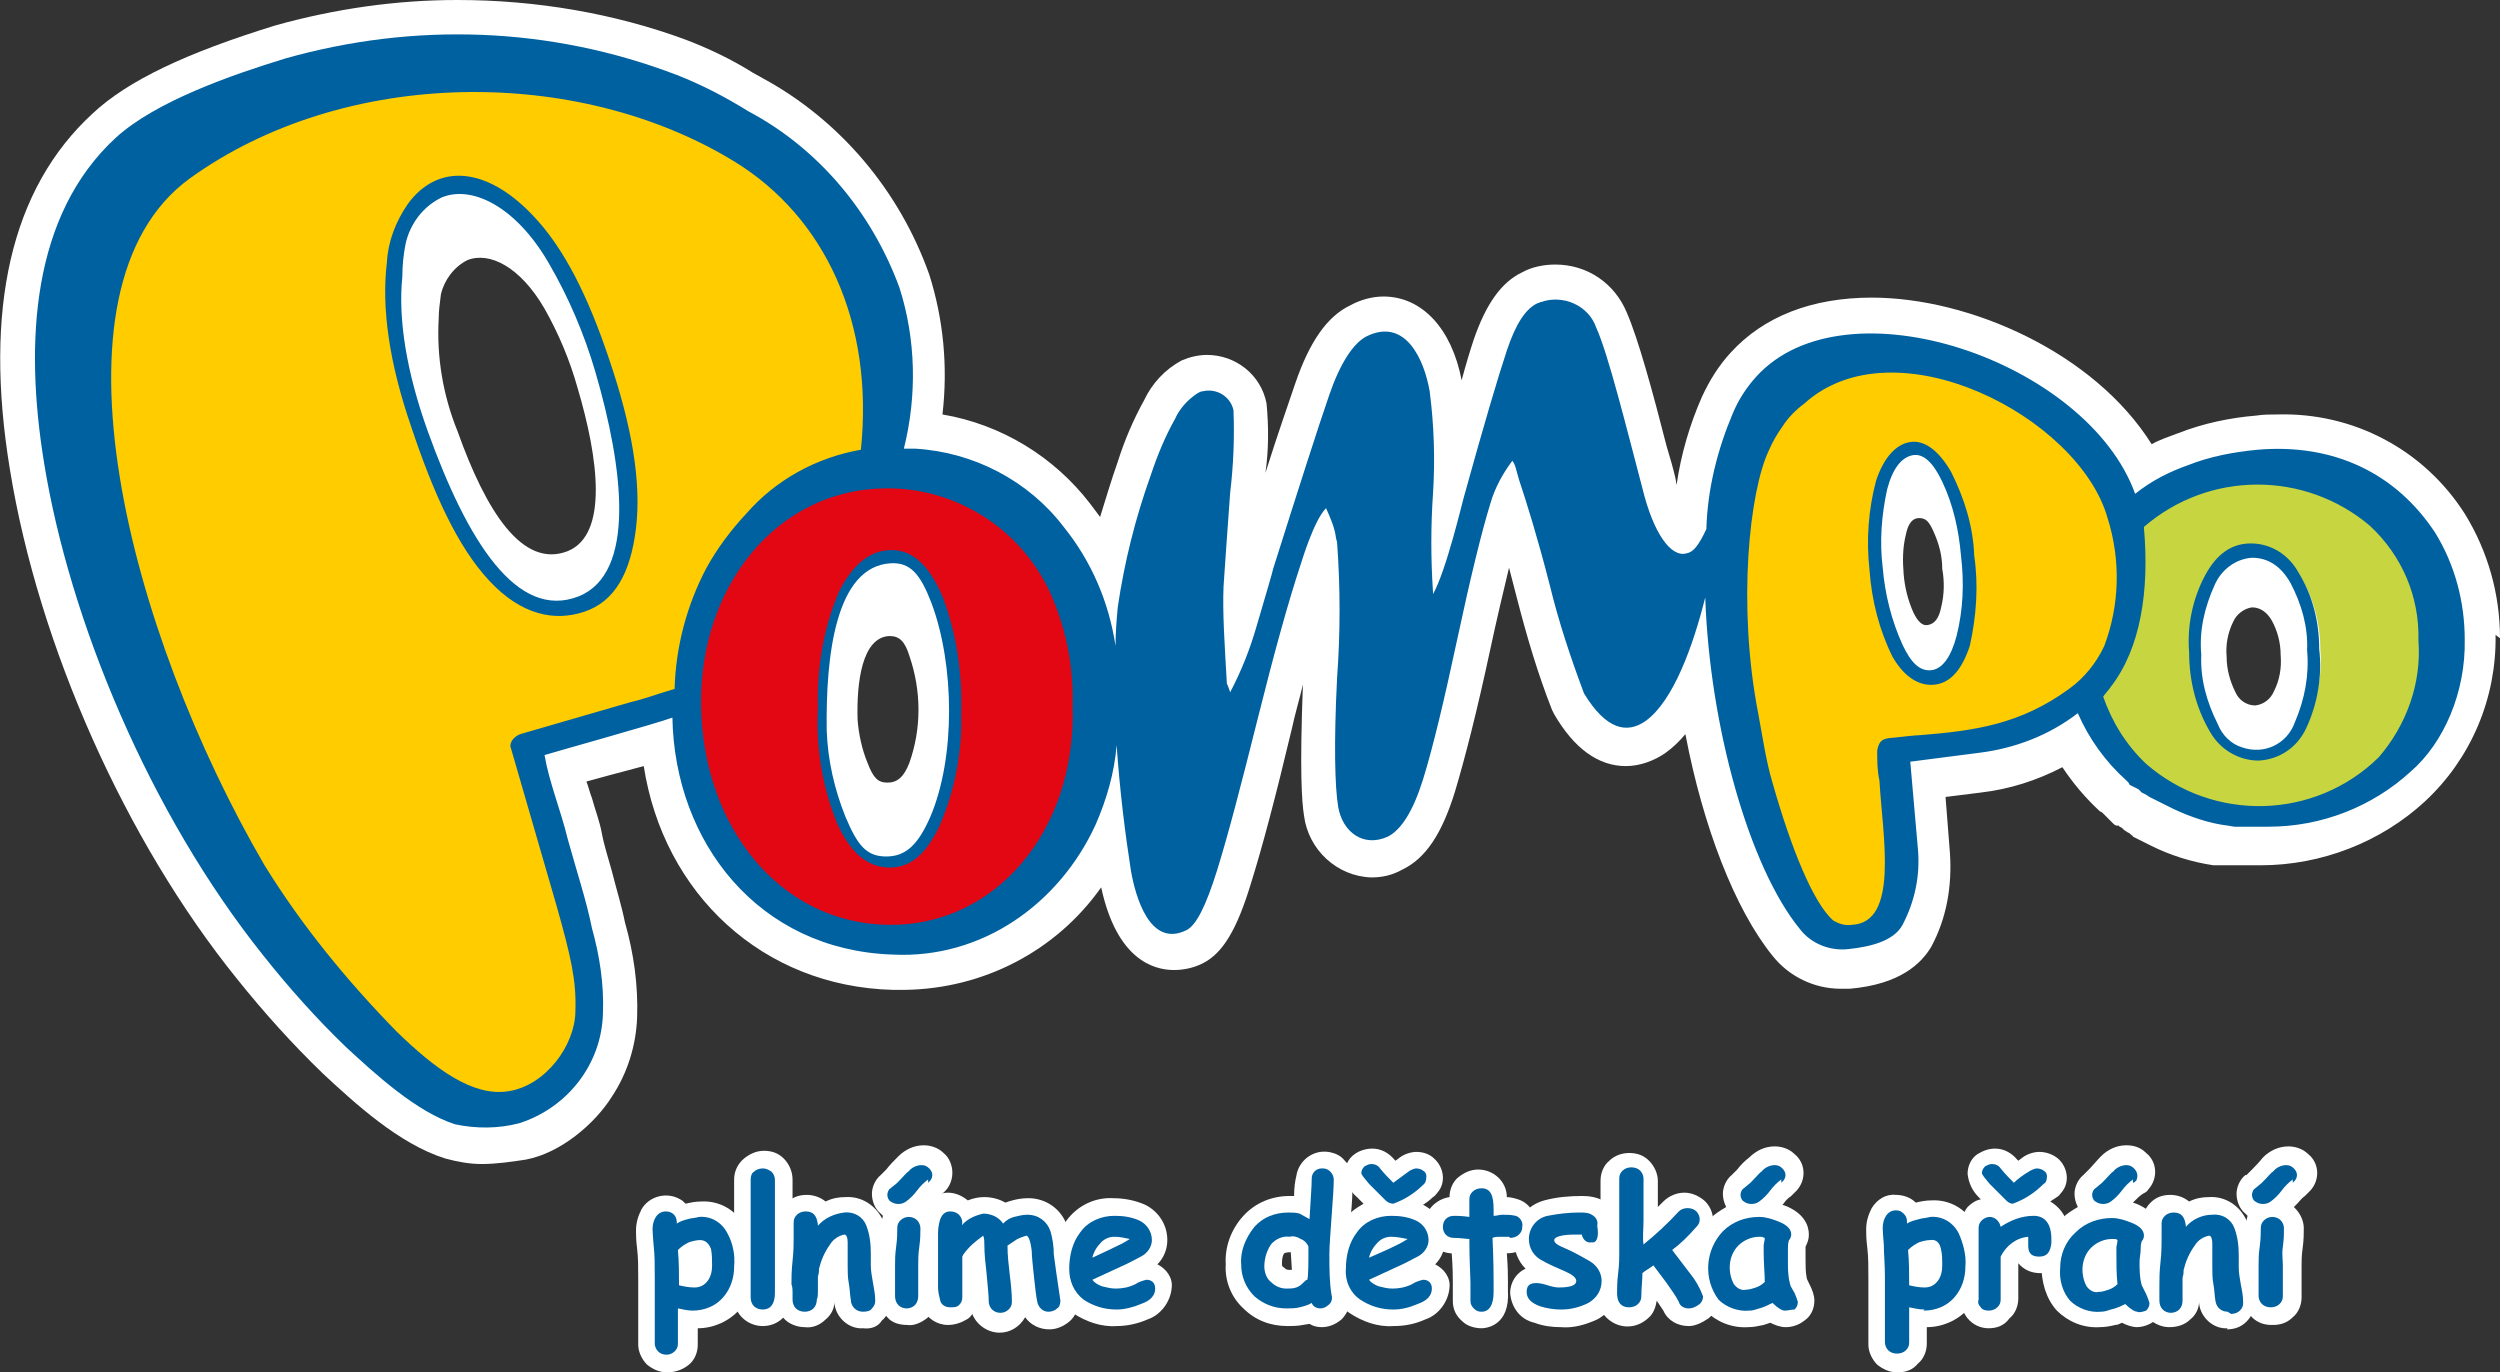
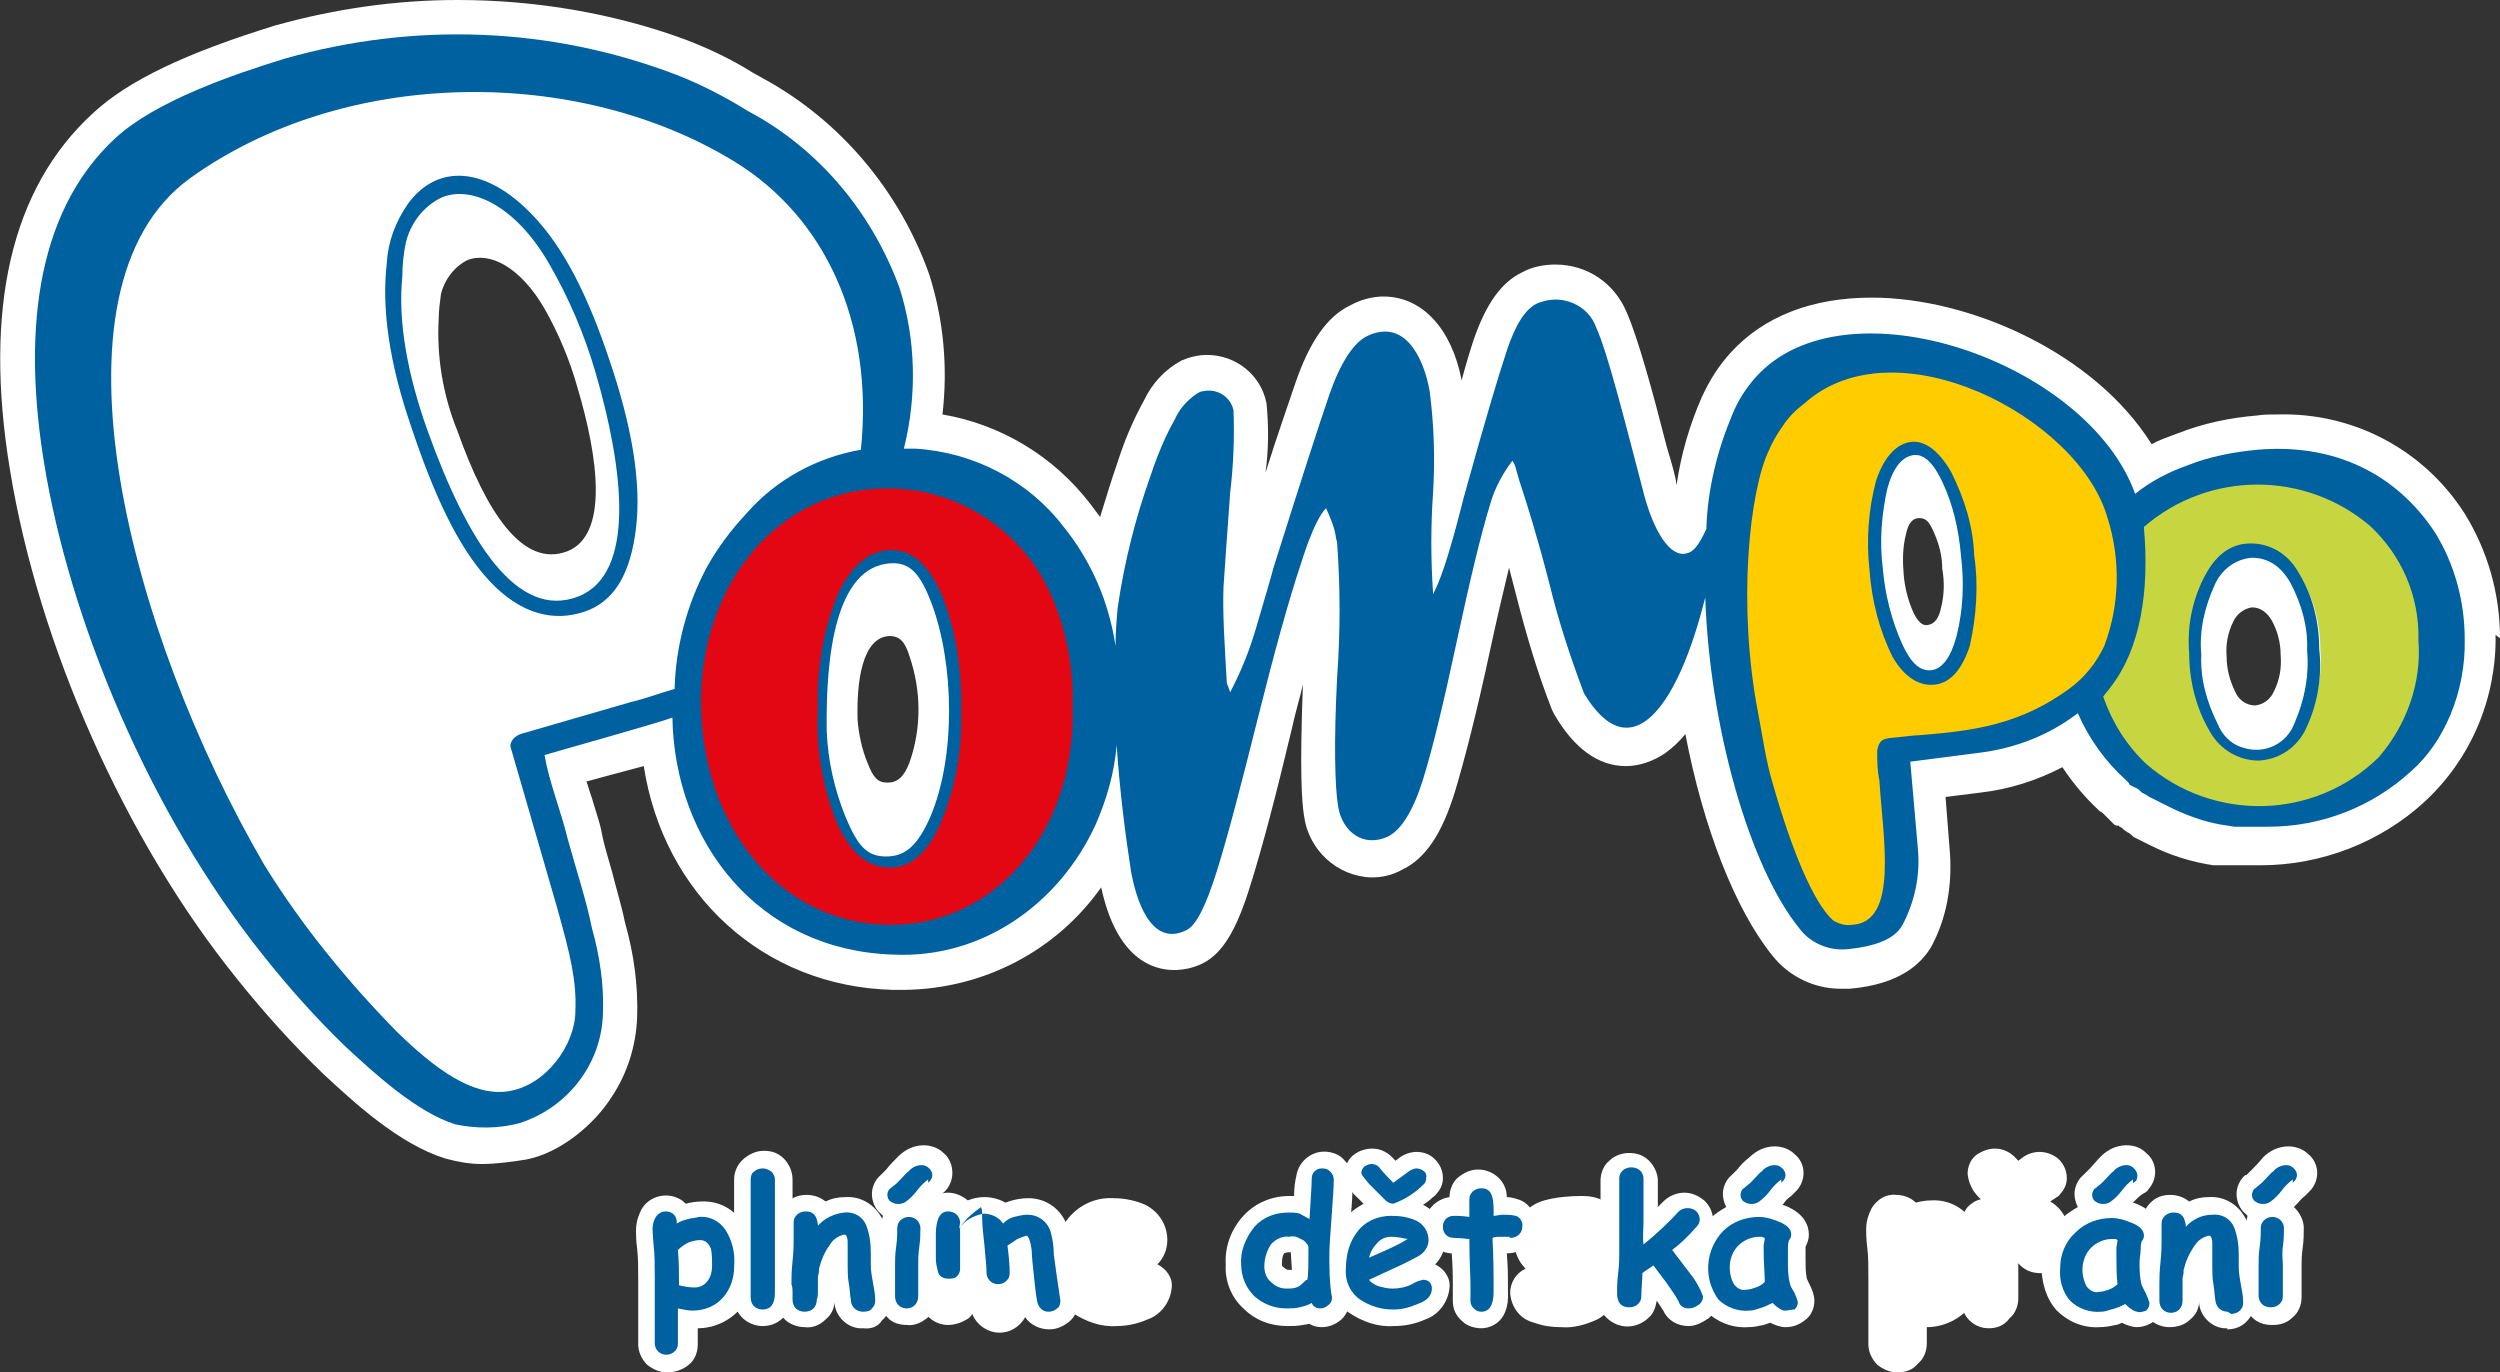
<svg xmlns="http://www.w3.org/2000/svg" version="1.1" id="Layer_1" x="0px" y="0px" viewBox="0 0 226.8 124.5" style="enable-background:new 0 0 226.8 124.5;" xml:space="preserve">
  <rect x="0" y="0" width="226.8" height="124.5" fill="#333333" stroke="none" />
  <style type="text/css">
	.st0{fill:#FFFFFF;}
	.st1{fill:#C7D540;}
	.st2{fill:#FFCC00;}
	.st3{fill:#E30613;}
	.st4{fill:#0061A1;}
</style>
  <title>Pompo</title>
  <g id="Vrstva_2">
    <g>
      <path class="st0" d="M206.3,62.7c-0.3,0.7-0.9,1.2-1.7,1.3c-0.8,0-1.5-0.5-1.8-1.2c-0.5-1-0.8-2.1-0.8-3.2    c-0.1-1.1,0.1-2.2,0.6-3.2c0.3-0.7,1-1.2,1.7-1.3c0.8,0,1.4,0.5,1.8,1.2c0.5,0.9,0.8,2,0.8,3.1C207,60.6,206.8,61.7,206.3,62.7     M176.1,55.1c-0.2,1-0.6,1.5-1.2,1.6c-0.5,0.1-0.9-0.3-1.3-1.1c-0.5-1.1-0.8-2.3-0.9-3.5c-0.1-1.2-0.1-2.4,0.2-3.6    c0.2-1,0.6-1.5,1.2-1.5s0.9,0.3,1.3,1.2c0.5,1.1,0.8,2.2,0.8,3.4C176.4,52.7,176.4,53.9,176.1,55.1 M82.5,69.2    c-0.5,1.3-1.1,1.8-2,1.8s-1.3-0.5-1.8-1.8c-0.5-1.2-0.8-2.6-0.9-3.9c-0.1-3.4,0.4-7.5,2.9-7.6c0.9,0,1.4,0.5,1.8,1.8    C83.6,62.7,83.6,66.1,82.5,69.2 M51.5,50c-4.1,1.6-7.4-3.6-10-10.9c-1.3-3.2-1.9-6.7-1.7-10.2c0-0.7,0.1-1.4,0.2-2.2    c0.3-1.3,1.2-2.5,2.4-3.1c2-0.8,4.8,0.6,7,4.4c1.3,2.3,2.3,4.7,3,7.2C54.3,41.6,55.2,48.5,51.5,50 M226.8,57.9    c0-4-1.1-7.9-3.2-11.3c-3.7-5.8-10.1-9.2-17-9c-0.6,0-1.3,0-1.9,0.1c-2.4,0.2-4.8,0.7-7.1,1.6c-0.8,0.3-1.7,0.6-2.4,1    C190,32,178.7,27,169.8,27c-5.4,0-9.8,1.7-12.8,5c-1.1,1.2-1.9,2.5-2.6,4c-1.1,2.5-1.9,5.2-2.3,8l-0.1-0.6    c-0.2-0.9-0.5-1.9-0.8-2.9c-1.3-5.1-2.6-9.8-3.6-12.1c-1.1-2.7-3.6-4.4-6.5-4.4c-1,0-2.1,0.2-3,0.7c-1.9,0.9-3.3,2.9-4.4,6.1    c-0.3,0.9-0.7,2.2-1.1,3.7c-0.9-4.7-3.6-7.6-7.1-7.6c-1,0-2.1,0.3-3,0.8c-2.1,1-3.7,3.3-5,7.1c-0.6,1.8-1.5,4.3-2.7,8.1    c0.3-2.1,0.3-4.2,0.1-6.3c-0.5-2.6-2.8-4.4-5.4-4.4c-0.8,0-1.6,0.2-2.3,0.5l0,0l0,0c-1.5,0.8-2.7,2.1-3.4,3.6    c-1,1.8-1.8,3.7-2.4,5.6c-0.6,1.7-1.1,3.4-1.6,5c-0.3-0.4-0.6-0.8-0.9-1.2c-3.3-4.3-8.1-7.2-13.4-8.1c0.5-4.3,0.1-8.6-1.2-12.7    c-2.7-7.6-8.1-14-15.1-17.8l-0.9-0.5c-1.9-1.2-4-2.2-6.1-3C55.7,1.2,48.6,0,41.5,0C35.9,0,30.4,0.8,25,2.3c-8.1,2.5-13.4,5-16.6,8    C1,17.1-1.5,28,0.9,42.6c2.6,16,10.5,33.7,20.6,46.2c2.4,3,5,5.9,7.8,8.6c2.8,2.6,6.9,6.4,11.1,7.7c1.1,0.3,2.2,0.5,3.3,0.5    c1.3,0,2.7-0.2,4-0.4c3.2-0.6,6.3-3.3,7.8-5.7c1.4-2.1,2.2-4.6,2.3-7.2c0.1-2.9-0.3-5.8-1.1-8.6c-0.3-1.5-0.8-3.1-1.2-4.7    c-0.3-1.1-0.7-2.3-0.9-3.4s-0.6-2.1-0.9-3.2c-0.2-0.5-0.3-1-0.5-1.5l2.2-0.6l3-0.8C60.2,81.1,69.2,89.5,81,89.8h1.1    c7.1-0.1,13.7-3.5,17.8-9.3c1.4,6.5,4.7,7.5,6.6,7.5c0.9,0,1.8-0.2,2.6-0.6c1.8-0.9,3.1-3,4.4-7.3c1-3.2,2.2-7.7,3.7-14    c0.3-1.4,0.7-2.7,1-4c-0.3,8-0.1,10.6,0.1,11.9c0.4,3.1,3,5.5,6.1,5.6c1,0,1.9-0.2,2.8-0.7c2.1-1,3.6-3.2,4.8-7.1    c0.9-3,2-7.3,3.2-12.9c0.6-2.8,1.2-5.3,1.7-7.4l0.7,2.7c0.9,3.5,1.9,6.9,3.2,10.2l0.1,0.2l0.1,0.2c1.8,3.1,4,4.7,6.5,4.7    c1.3,0,2.6-0.5,3.6-1.2c0.7-0.5,1.3-1.1,1.8-1.7c1.6,8.4,4.5,15.9,7.9,20.1c1.5,1.9,3.8,3,6.2,3c0.3,0,0.5,0,0.8,0    c4.6-0.4,6.5-2.3,7.4-3.8c1.4-2.6,1.9-5.5,1.7-8.5l-0.4-5.1l3.2-0.4c2.6-0.3,5.1-1.1,7.4-2.3c1,1.5,2.1,2.8,3.4,4l0.2,0.1l0.2,0.2    l0.2,0.2l0.2,0.2l0.2,0.2l-0.1-0.1l0.2,0.2l0.1,0.1l0.1,0.1l0.2,0.1h0.1l0,0h0.1l0.1,0.1l0.2,0.1l0.2,0.2l0.3,0.2l0.2,0.1l0.1,0.1    c0.1,0.1,0.2,0.1,0.2,0.2l0.2,0.1l0.2,0.1l0.2,0.1l0.2,0.1l0.2,0.1l0.2,0.1l0.2,0.1l0.2,0.1c1.8,0.9,3.7,1.5,5.7,1.8h0.2h0.3h0.2    h0.3h0.3h0.1h0.2h0.3h0.3h0.3h1.8c5.5,0,10.9-2.1,14.9-5.8c4.2-3.9,6.5-9.4,6.4-15.1" />
      <path class="st1" d="M189.3,58.9c-0.3-4.2,1.1-8.4,3.9-11.6c2.7-3.1,6.7-4.8,10.8-4.8c4.1-0.3,8.1,1.2,11,4.1    c3,3,4.7,7.1,4.6,11.3c0.3,4.2-1.1,8.4-3.9,11.6c-5.8,6.2-15.6,6.5-21.8,0.7C191,67.2,189.3,63.2,189.3,58.9 M199,59.3    c0,2.4,0.6,4.7,1.8,6.8c1.2,2.2,4,3.1,6.2,1.9c0.9-0.5,1.6-1.3,2.1-2.2c1.1-2.1,1.6-4.5,1.4-6.9c0-2.3-0.6-4.6-1.8-6.6    c-0.8-1.5-2.4-2.5-4.2-2.5c-1.7,0.1-3.3,1.1-4,2.7C199.4,54.7,198.9,57,199,59.3" />
      <path class="st2" d="M172.7,76.8c0.3,2.1,0.1,4.2-0.7,6.1c-0.7,1.4-2,2.2-3.5,2.3c-1.5,0.2-3-0.4-3.8-1.7    c-6.1-8.3-10.3-32.3-5.3-43.5c0.5-1.1,1.1-2.1,1.9-3c10.5-9.6,29.9,0,30.9,12.6c0.4,5.3-0.6,9.5-3,12.7c-2.4,3.2-6,3.9-10.6,4.7    l-6.5,1.2L172.7,76.8 M170.5,51.6c0.2,2.6,0.8,5.1,1.9,7.4c1,1.8,2.1,2.6,3.3,2.4s2.2-1.3,2.8-3.3c0.6-2.5,0.8-5.2,0.4-7.7    c-0.2-2.5-0.8-5-1.9-7.2c-1-1.8-2.1-2.6-3.3-2.4c-1.2,0.2-2.1,1.3-2.7,3.3C170.4,46.5,170.2,49.1,170.5,51.6" />
-       <path class="st2" d="M52.1,83.1c1.4,4.8,1.7,8.6,0.9,11.4c-0.7,2.7-2.9,4.8-5.6,5.5c-2.7,0.8-5.5,0.2-7.6-1.6    C14,78.8-0.7,27.1,16.4,15.1C33.8,3,68.1,3.9,77.7,26.6c3.3,7.8,3,16.6-0.8,24.1c-3.2,6.7-9,11.2-17.4,13.7l-11.8,3.4L52.1,83.1     M37.8,38.6c1.8,5.8,4.1,10.1,6.8,13.1c2.7,3,5.3,4.1,7.8,3.2c2.5-0.8,4-3.3,4.4-7.4s-0.3-9-2.1-14.7c-1.8-5.5-4-9.8-6.7-12.8    c-2.7-3-5.3-4-7.7-3.2s-4,3.3-4.4,7.3S36.1,33.1,37.8,38.6" />
      <path class="st3" d="M62.3,63.5c-0.1,6.1,1.5,11.2,4.9,15.3c3.2,4,8,6.3,13.1,6.4c5,0.3,9.9-1.7,13.3-5.5    c3.5-3.8,5.3-8.8,5.5-14.9c0.1-6.2-1.5-11.3-4.9-15.3c-3.2-4-8-6.3-13.1-6.4c-5-0.3-9.9,1.7-13.3,5.5    C64.2,52.4,62.4,57.4,62.3,63.5 M74.7,64.2c-0.1-3.4,0.5-6.9,1.8-10.1c1.1-2.5,2.6-3.7,4.3-3.6s3.2,1.4,4.2,4.1    c1.2,3.3,1.7,6.7,1.5,10.2c0.1,3.4-0.5,6.7-1.8,9.8c-1.2,2.5-2.6,3.7-4.3,3.6s-3.2-1.4-4.2-4C75,71,74.5,67.6,74.7,64.2" />
      <path class="st4" d="M85.5,54.1c-1.2-2.8-2.7-4.2-4.6-4.2s-3.5,1.2-4.8,3.8c-1.4,3.3-2,6.9-1.9,10.5c-0.2,3.6,0.4,7.1,1.7,10.4    c1.2,2.7,2.7,4,4.6,4.1s3.4-1,4.7-3.7c1.4-3.2,2.1-6.7,2-10.3C87.3,61.1,86.8,57.5,85.5,54.1 M84.4,74.1c-1.1,2.5-2.2,3.6-4,3.6    s-2.6-1-3.7-3.6c-1-2.5-1.6-5.1-1.7-7.8c-0.1-6.8,0.8-14.9,5.8-15.2c1.8-0.1,2.7,1,3.7,3.6C86.6,60.3,86.7,68.7,84.4,74.1" />
      <path class="st4" d="M179.1,50.4c-0.1-2.7-0.9-5.2-2.1-7.6c-1.1-1.9-2.4-2.9-3.7-2.7s-2.4,1.4-3.1,3.5c-0.7,2.6-0.9,5.4-0.6,8.1    c0.2,2.8,0.9,5.5,2.1,7.9c1.1,1.9,2.5,2.7,3.9,2.5s2.4-1.4,3.1-3.5C179.3,55.9,179.5,53.1,179.1,50.4 M177.5,57.7    c-0.5,1.9-1.3,3-2.3,3.1s-1.8-0.6-2.6-2.3c-1-2.2-1.6-4.6-1.8-7c-0.3-2.4-0.1-4.8,0.4-7.1c0.5-1.9,1.3-2.9,2.3-3.1    s1.9,0.7,2.7,2.4c1,2.1,1.5,4.4,1.7,6.7C178.2,52.9,178.1,55.3,177.5,57.7" />
      <path class="st4" d="M210.4,58.9c0-2.5-0.6-4.9-1.9-7c-0.9-1.6-2.5-2.6-4.3-2.6c-1.8,0-3.1,1-4.1,2.8c-1.2,2.2-1.7,4.7-1.5,7.1    c0,2.5,0.6,5,1.9,7.2c0.9,1.6,2.6,2.6,4.4,2.6c1.9-0.1,3.5-1.2,4.3-2.9C210.2,64,210.7,61.4,210.4,58.9 M208.2,65.5    c-0.7,2-2.8,3-4.8,2.3c-1-0.3-1.8-1.1-2.2-2.1c-1-2-1.6-4.1-1.5-6.3c-0.2-2.2,0.3-4.3,1.2-6.3c0.6-1.4,1.9-2.4,3.4-2.5    c1.4,0,2.6,0.7,3.5,2.3c1,1.9,1.6,4,1.5,6.1C209.5,61.2,209.1,63.4,208.2,65.5" />
      <path class="st4" d="M55.3,32.7c-1.9-5.7-4.1-10.2-7-13.2c-4.2-4.4-8.6-4.7-11.3-1c-1.1,1.6-1.8,3.4-1.9,5.3    c-0.5,4.1,0.2,9.1,2.2,14.9c2,6,4.2,10.9,7.1,14s5.9,3.7,8.6,2.8s4.2-3.4,4.7-7.6S57.3,38.6,55.3,32.7 M52.5,54.1    c-5.6,2.2-10.1-5-13.7-15c-1.9-5.3-2.7-10.1-2.3-14c0-1,0.1-2,0.3-3c0.4-1.8,1.6-3.4,3.3-4.2c2.7-1.1,6.7,0.8,9.7,6    c1.8,3.1,3.2,6.4,4.2,9.8C56.6,42.6,57.7,52,52.5,54.1" />
      <path class="st4" d="M223.6,58c0-3.4-0.9-6.8-2.7-9.7c-3.5-5.3-9.1-8.1-16.1-7.5c-2.1,0.2-4.3,0.6-6.3,1.4    c-1.7,0.6-3.3,1.4-4.8,2.6c-4.3-12-26.3-19.6-34.4-10.6c-0.9,1-1.6,2.1-2.1,3.3c-1.4,3.3-2.3,6.9-2.4,10.5l0,0    c-0.7,1.5-1.2,2.1-1.8,2.2c-1.4,0.4-3-1.8-4-5.9c-1.4-5.3-3.1-12.2-4.2-14.6c-0.7-2-3-3-5-2.3c-0.1,0-0.2,0.1-0.3,0.1    c-1.1,0.5-2,1.9-2.8,4.3s-2.1,6.8-3.9,13.3c-0.1,0.3-1.6,6.7-2.8,8.8v-0.2c-0.2-3-0.2-6,0-8.9c0.2-3.1,0.1-6.2-0.3-9.3    c-0.5-2.9-2.2-6.7-5.7-5c-1.2,0.6-2.4,2.4-3.4,5.3s-2.7,8.2-5.1,15.8c0,0.1-0.7,2.5-1.5,5.2c-0.6,2.1-1.4,4.1-2.4,6    c-0.1-0.3-0.2-0.6-0.3-0.8c-0.2-3.5-0.4-6.4-0.3-8.8c0.1-1.5,0.3-4.4,0.6-8.5c0.3-2.5,0.4-5,0.3-7.5c-0.3-1.3-1.6-2-2.8-1.7    c-0.2,0-0.3,0.1-0.5,0.2c-0.9,0.6-1.6,1.4-2,2.3c-0.9,1.6-1.6,3.3-2.2,5.1c-1.4,3.9-2.4,7.9-3,12c-0.1,1.1-0.2,2.3-0.2,3.5    c-0.6-4-2.2-7.7-4.7-10.8c-3.2-4.2-8.2-6.8-13.5-7.1H82c1.2-4.8,1.1-9.9-0.4-14.6c-2.5-6.8-7.3-12.6-13.7-16    c-2.1-1.3-4.2-2.4-6.5-3.3C49.9,2.4,37.6,2,25.9,5.3C21,6.8,14.1,9.2,10.5,12.5c-7.6,7-8.3,18.5-6.5,29.5    c2.3,14.2,9.5,31.7,19.9,44.7c2.3,2.9,4.8,5.7,7.5,8.3c2.6,2.4,6.4,5.9,9.9,7c1.9,0.4,3.9,0.4,5.8-0.1c4.4-1.4,7.5-5.4,7.6-10    c0.1-2.6-0.3-5.2-1-7.7c-0.5-2.5-1.4-5.2-2.2-8.1c-0.6-2.5-1.7-5.2-2.1-7.6c0.6-0.2,10.3-2.9,11.6-3.4c0.2,11.3,7.8,21.1,20,21.5    c8.1,0.4,15.1-4.6,18.4-11.8c1-2.3,1.7-4.7,1.9-7.2c0.3,4.3,0.8,8.2,1.3,11.4c0.4,2.3,1.7,7,5,5.4c0.9-0.4,1.8-2.2,2.8-5.4    s2.2-7.8,3.7-13.8s2.8-10.7,3.9-14c0.1-0.3,1.2-4,2.3-5.1c0.4,0.9,0.8,1.8,0.9,2.7l0.1,0.4c0.3,4.1,0.3,8.2,0,12.3    c-0.3,6-0.2,9.9,0.1,11.7c0.4,2.3,2.3,3.7,4.5,2.7c1.2-0.6,2.3-2.3,3.2-5.2s1.9-7.1,3.1-12.7s2.2-9.7,3-12.3    c0.4-1.4,1.1-2.7,2-3.9c0.3,0.4,0.3,0.7,0.6,1.7c0.7,2.1,1.7,5.3,2.8,9.6c0.8,3.3,1.9,6.6,3.1,9.8c2,3.3,3.9,3.7,5.6,2.5    c2.5-1.8,4.3-6.8,5.4-11.2c0.4,11.7,4,24.5,8.6,30.1c1,1.3,2.7,2,4.4,1.8c1.9-0.2,4.1-0.7,4.9-2.2c1.1-2.1,1.6-4.4,1.4-6.8l-0.7-8    l6.2-0.8c3.3-0.4,6.4-1.6,9-3.6c1,2.3,2.5,4.4,4.4,6.1l0.2,0.2l0.1,0.2l0.2,0.1l0.2,0.1l0.2,0.1l0.2,0.1l0.3,0.3l0.2,0.1l0.2,0.1    l0.3,0.2l0.2,0.1l0.2,0.1l0.4,0.2l0.2,0.1l0.2,0.1l0.2,0.1l0.2,0.1l0.4,0.2l0.2,0.1c1.5,0.7,3.2,1.3,4.9,1.5l0.6,0.1h0.2h0.2h0.2    h0.2h0.2h0.4h0.5h1.2c4.8,0,9.4-1.8,12.9-5C221.7,67.4,223.7,62.8,223.6,58 M57.2,63.7l-10,2.9c-0.5,0.2-0.9,0.6-0.9,1.1l4.2,14.5    c1.3,4.6,1.8,6.8,1.7,9.5c0,3.1-2.7,6.8-6.1,7.3c-3.2,0.5-6.6-2-10.1-5.4C31.5,89,27.4,84,24,78.5C11.7,57.4,3.5,26.2,17.2,16.2    C31.2,6.1,52.4,5.9,66.7,14.7c8.1,5,12.6,14.5,11.4,26.1c-4,0.7-7.7,2.7-10.4,5.8c-1.4,1.5-2.6,3.1-3.6,4.9    c-1.8,3.4-2.8,7.2-2.9,11C59.8,62.9,58.5,63.4,57.2,63.7 M80.5,83.9c-9.8-0.2-16.7-8.9-16.9-19.8s6.9-19.8,16.9-19.8    c6.6,0,12.5,4,15,10c1.3,3.1,1.9,6.4,1.8,9.7C97.7,75.3,90.3,84.1,80.5,83.9 M187.7,62.5c-4.4,3.2-8.5,3.8-13.6,4.2    c-0.3,0-1.2,0.1-2.1,0.2s-1.5,0-1.7,1.2c0,0.9,0,1.8,0.2,2.7c0.3,5.1,1.8,12.9-2.5,13.1c-0.6,0.1-1.2-0.1-1.7-0.4    c-1.8-1.6-3.8-6.5-5.5-12.5c-0.6-2-0.9-4.2-1.3-6.3c-1.9-9.8-0.8-20.2,1-23.9c0.3-0.7,0.7-1.4,1.2-2.1c0.5-0.8,1.2-1.5,2-2.1    c8.2-7.4,24.9,1.2,27.5,10.4c1.2,3.8,1.1,7.9-0.3,11.6C190.2,60.1,189.1,61.5,187.7,62.5 M215.8,68.7c-5.8,5.7-15,5.9-21.1,0.6    c-1.8-1.7-3.1-3.8-3.9-6.1c0.2-0.3,0.5-0.6,0.7-0.9c2.7-3.5,3.5-8.7,3-14.4v-0.1c5.9-5.1,14.6-5.1,20.5-0.1    c2.9,2.7,4.5,6.4,4.4,10.4C219.7,62,218.3,65.8,215.8,68.7" />
      <path class="st0" d="M60.5,124.5c-0.7,0-1.3-0.3-1.8-0.7c-0.5-0.5-0.8-1.2-0.8-1.8c0-0.2,0-1.2,0-2.9c0-1.2,0-2.2,0-3    c0-1.1,0-2-0.1-2.8s-0.1-1.3-0.1-1.5v-0.2c0-0.7,0.2-1.3,0.5-1.9c0.7-1.2,2.3-1.6,3.5-0.9c0.2,0.1,0.3,0.2,0.5,0.4    c0.4-0.1,0.9-0.2,1.4-0.2c1.7-0.1,3.2,0.8,4,2.3c0.6,1.1,0.8,2.4,0.8,3.7c0,1.4-0.4,2.8-1.3,3.8c-1,1.1-2.4,1.7-3.8,1.7v1.5    c0,0.7-0.3,1.4-0.8,1.8C61.9,124.3,61.2,124.5,60.5,124.5" />
      <path class="st0" d="M63.5,112.5c-0.3,0-0.7,0.1-1,0.2c-0.4,0.2-0.7,0.4-1,0.7c0.1,1.1,0.1,2.1,0.1,3.2c0.4,0.1,0.9,0.2,1.4,0.2    c0.5,0,0.9-0.2,1.2-0.6c0.3-0.4,0.4-0.9,0.4-1.4c0-0.5,0-1-0.1-1.5C64.3,112.8,64,112.5,63.5,112.5 M62.9,118.9    c-0.5,0-0.9-0.1-1.4-0.2v3.2c0,0.3-0.1,0.5-0.3,0.7c-0.4,0.4-1.1,0.4-1.5,0c-0.2-0.2-0.3-0.5-0.3-0.7c0-0.2,0-1.2,0-2.9    c0-1.2,0-2.3,0-3.1c0-1.1,0-2.1-0.1-2.9c-0.1-1.1-0.1-1.6-0.1-1.5c0-0.4,0.1-0.8,0.3-1.1c0.2-0.3,0.5-0.5,0.9-0.5c0.6,0,1,0.4,1,1    v0.1c0.3-0.2,0.6-0.3,1-0.4c0.3-0.1,0.7-0.1,1-0.2c1.1-0.1,2.1,0.5,2.6,1.5c0.5,0.9,0.7,2,0.6,3c0,1-0.3,2-1,2.8    c-0.7,0.8-1.7,1.2-2.8,1.2" />
      <path class="st0" d="M69.2,120.3c-1.4,0-2.6-1.1-2.6-2.5c0,0,0-0.1,0-0.1V107c0-0.7,0.3-1.4,0.9-1.9c0.5-0.4,1.1-0.7,1.8-0.7    c0.7,0,1.3,0.2,1.8,0.7c0.5,0.5,0.8,1.2,0.8,1.9v10.3C71.8,119.5,70.4,120.3,69.2,120.3" />
      <path class="st0" d="M70.3,117.3c0,1-0.4,1.5-1.1,1.5c-0.3,0-0.6-0.1-0.8-0.3c-0.2-0.2-0.3-0.5-0.3-0.8V107c0-0.3,0.1-0.6,0.3-0.7    c0.2-0.2,0.5-0.3,0.8-0.3c0.3,0,0.5,0.1,0.8,0.3c0.2,0.2,0.3,0.5,0.3,0.7L70.3,117.3" />
      <path class="st0" d="M78.3,120.5c-1.3,0.1-2.5-1-2.6-2.3v-0.1c0,0.6-0.3,1.2-0.8,1.6c-0.5,0.5-1.2,0.8-1.9,0.7    c-0.7,0-1.4-0.3-1.8-0.7c-0.5-0.5-0.8-1.2-0.8-1.8c0-0.2,0-0.3,0-0.5c0-0.3,0-0.6,0-0.8c0-0.6,0-1.3,0.1-2.2s0.1-1.5,0.1-2    c0-0.1,0-0.3,0-0.6s0-0.6,0-0.8c0-0.7,0.3-1.4,0.8-1.9c0.5-0.5,1.1-0.7,1.8-0.7c0.6,0,1.2,0.2,1.7,0.6c0.6-0.3,1.2-0.4,1.8-0.4    c1.5-0.1,2.8,0.8,3.4,2.1c0.4,1,0.6,2,0.5,3.1v1c0,0.4,0.1,0.9,0.1,1.3c0.1,0.6,0.1,1.3,0.1,1.9c0,0.7-0.3,1.4-0.8,1.8    C79.7,120.3,79.1,120.6,78.3,120.5" />
      <path class="st0" d="M78.3,119c-0.6,0-1-0.4-1.1-0.9c0,0,0,0,0-0.1c-0.1-0.5-0.1-1.1-0.2-1.6c-0.1-0.5-0.1-1.1-0.1-1.6    c0-0.1,0-0.4,0-0.7s0-0.6,0-0.7s0-0.1,0-0.3s0-0.3,0-0.4c0-0.4-0.1-0.7-0.3-0.7c-0.5,0.1-1,0.4-1.3,0.9c-0.5,0.7-0.8,1.4-1,2.2    c0,0.2,0,0.4-0.1,0.7c0,0.2,0,0.5,0,0.7c0,0.2,0,0.4,0,0.7c0,0.2,0,0.5-0.1,0.7c0,0.3-0.1,0.6-0.3,0.8c-0.2,0.2-0.5,0.3-0.8,0.3    c-0.3,0-0.6-0.1-0.8-0.3c-0.2-0.2-0.3-0.5-0.3-0.8c0-0.2,0-0.4,0-0.7c0-0.2,0-0.4-0.1-0.7c0-0.5,0-1.2,0.1-2.1s0.1-1.6,0.1-2.1    c0-0.2,0-0.4,0-0.7s0-0.6,0-0.7c0-0.3,0.1-0.5,0.3-0.7c0.2-0.2,0.5-0.3,0.8-0.3c0.7,0,1,0.4,1.1,1.2v0.1c0.6-0.7,1.5-1.1,2.4-1.2    c0.9-0.1,1.7,0.4,2,1.2c0.3,0.8,0.4,1.6,0.4,2.5v0.6c0,0.2,0,0.4,0,0.5c0,0.5,0.1,1,0.2,1.6s0.2,1,0.2,1.6c0,0.3-0.1,0.5-0.3,0.7    C79,118.9,78.7,119,78.3,119" />
      <path class="st0" d="M82.3,120.2c-0.7,0-1.4-0.2-1.8-0.7c-0.5-0.5-0.8-1.2-0.8-1.8c0-0.3,0-0.7,0-1.4s0-1.2,0-1.5    c0-0.5,0-1.1,0.1-1.8s0.1-1.2,0.1-1.6c0-0.4,0.1-0.7,0.2-1.1l-0.2-0.2c-0.5-0.4-0.8-1.1-0.8-1.8c0-0.6,0.3-1.3,0.8-1.7l0,0l0,0    l0.5-0.5c0.3-0.4,0.7-0.8,1.1-1.2c0.6-0.6,1.4-1,2.3-1c0.6,0,1.3,0.2,1.8,0.7c0.5,0.4,0.8,1.1,0.8,1.8c0,0.8-0.4,1.6-1.1,2    c-0.3,0.2-0.5,0.4-0.8,0.7l-0.3,0.3l0.2,0.1c0.5,0.5,0.8,1.2,0.8,1.8c0,0.5,0,1.1-0.1,1.8s-0.1,1.2-0.1,1.6s0,0.7,0,1.4    s0,1.2,0,1.5c0,0.7-0.3,1.4-0.8,1.9C83.6,120,82.9,120.3,82.3,120.2" />
      <path class="st0" d="M83.3,114.8c0,0.3,0,0.8,0,1.4s0,1.1,0,1.4c0,0.3-0.1,0.6-0.3,0.8c-0.4,0.4-1.1,0.4-1.5,0    c-0.2-0.2-0.3-0.5-0.3-0.8c0-0.3,0-0.8,0-1.4s0-1.1,0-1.4c0-0.5,0-1,0.1-1.7s0.1-1.3,0.1-1.7c0-0.3,0.1-0.5,0.3-0.7    c0.4-0.4,1.1-0.4,1.5,0c0.2,0.2,0.3,0.5,0.3,0.7c0,0.5,0,1-0.1,1.7S83.3,114.3,83.3,114.8 M84.2,107c-0.4,0.3-0.7,0.6-1,1    c-0.3,0.4-0.6,0.7-1,1c-0.4,0.3-1,0.3-1.4,0c-0.2-0.1-0.3-0.4-0.3-0.6c0-0.2,0.1-0.5,0.3-0.6c0.2-0.2,0.4-0.3,0.6-0.5    c0.6-0.6,0.9-1,1-1c0.3-0.4,0.8-0.6,1.2-0.6c0.3,0,0.5,0.1,0.7,0.3c0.3,0.3,0.4,0.7,0.1,1.1c-0.1,0.1-0.2,0.2-0.2,0.2" />
      <path class="st0" d="M90.7,120.9c-1.1,0-2.1-0.7-2.5-1.7c-0.1,0.2-0.3,0.4-0.5,0.5c-0.5,0.3-1.1,0.5-1.7,0.5c-1,0-1.9-0.6-2.3-1.5    c-0.2-0.6-0.3-1.2-0.3-1.8V114c0-0.2,0-0.6,0-1.1c0-0.5,0-0.9,0-1.2c0-0.6,0.1-1.3,0.4-1.9c0.3-0.9,1.2-1.6,2.2-1.6    c0.7,0,1.3,0.3,1.8,0.7c0.5-0.2,1-0.3,1.5-0.3c0.7,0,1.4,0.2,1.9,0.5l0.3-0.1c0.6-0.2,1.2-0.3,1.8-0.3c1.6,0,3,1,3.5,2.5    c0.2,0.8,0.4,1.6,0.4,2.4c0.1,0.8,0.3,2.2,0.6,4.2c0.1,0.8-0.2,1.6-0.8,2.1c-0.5,0.4-1.1,0.7-1.8,0.7c-0.9,0-1.7-0.4-2.2-1.1    C92.5,120.4,91.6,120.9,90.7,120.9" />
      <path class="st0" d="M87,111.5c0.5-0.8,1.3-1.2,2.2-1.4c0.7,0,1.4,0.3,1.8,0.9c0.3-0.3,0.6-0.5,1-0.6c0.4-0.1,0.8-0.2,1.2-0.2    c1,0,1.8,0.6,2.1,1.5c0.2,0.7,0.3,1.4,0.3,2.1c0.1,0.8,0.3,2.2,0.6,4.2c0,0.3-0.1,0.6-0.3,0.7c-0.2,0.2-0.5,0.3-0.8,0.3    c-0.5,0-0.9-0.4-1-0.9c-0.1-0.5-0.2-1.3-0.3-2.3s-0.2-1.8-0.2-2.3c-0.1-0.9-0.3-1.4-0.5-1.4c-0.3,0.1-0.6,0.2-0.8,0.3    c-0.3,0.2-0.6,0.4-0.9,0.6c0,0.9,0.1,1.7,0.2,2.6c0.1,0.8,0.2,1.7,0.2,2.5c0,0.3-0.1,0.5-0.3,0.7c-0.4,0.4-1.1,0.4-1.5,0    c-0.2-0.2-0.3-0.5-0.3-0.7c0-0.6-0.1-1.4-0.2-2.6c-0.1-0.9-0.2-1.7-0.2-2.6c0-0.3,0-0.5-0.1-0.8c-0.7,0.5-1.3,1-1.8,1.7l-0.1,0.2    c0,1,0,1.9,0,2.5c0,0.1,0,0.3,0,0.6s0,0.4,0,0.6c0,0.3-0.1,0.5-0.3,0.7c-0.2,0.2-0.5,0.2-0.8,0.2c-0.4,0-0.8-0.2-0.9-0.6    c-0.1-0.4-0.2-0.8-0.2-1.2V114c0-0.3,0-0.6,0-1.1c0-0.5,0-0.9,0-1.1c0-0.4,0.1-0.9,0.2-1.2c0.2-0.5,0.5-0.7,0.9-0.7    c0.3,0,0.6,0.1,0.8,0.3c0.2,0.2,0.3,0.5,0.3,0.7c0-0.1,0,0.1-0.1,0.7" />
      <path class="st0" d="M101.3,120.3c-1.4,0.1-2.8-0.4-4-1.2c-1.3-0.9-2-2.4-1.9-4c0-1.5,0.4-3,1.3-4.3c1-1.4,2.6-2.2,4.3-2.1    c1,0,2,0.2,2.9,0.6c1.2,0.6,2,1.8,2,3.2c0,0.8-0.3,1.6-0.9,2.2c0.8,0.4,1.4,1.2,1.3,2.1c-0.1,1.3-1,2.5-2.2,2.9    C103.2,120.1,102.2,120.3,101.3,120.3" />
      <path class="st0" d="M101.1,112.2c-0.5,0-0.9,0.2-1.2,0.5c-0.4,0.4-0.7,0.9-0.8,1.4l1.7-0.8c0.6-0.3,1.1-0.5,1.7-0.9    C102,112.3,101.6,112.2,101.1,112.2 M101.3,118.8c-1.1,0-2.1-0.3-3-0.9c-0.9-0.7-1.3-1.7-1.3-2.8c0-1.2,0.3-2.4,1-3.3    c0.7-1,1.9-1.5,3.1-1.5c0.8,0,1.5,0.1,2.2,0.4c0.7,0.3,1.2,1,1.2,1.8c0,0.6-0.4,1.2-1,1.5c-0.6,0.3-1.1,0.6-1.8,0.9l-2.6,1.2    c0.2,0.3,0.6,0.5,0.9,0.6c0.4,0.1,0.8,0.2,1.2,0.2c0.6,0,1.2-0.1,1.8-0.4c0.3-0.2,0.6-0.3,1-0.4c0.5,0,0.8,0.3,0.8,0.8    c0,0.6-0.4,1.1-1.3,1.4C102.8,118.6,102,118.8,101.3,118.8" />
      <path class="st0" d="M117.1,113.6c-0.1,0-0.4,0-0.6,0.1c-0.2,0.3-0.2,0.7-0.2,1c0,0.1,0,0.2,0.2,0.3c0.1,0.1,0.2,0.2,0.4,0.2    c0.2,0,0.2,0,0.3,0l0,0L117.1,113.6L117.1,113.6 M119.9,120.4c-0.4,0-0.8-0.1-1.1-0.3l-0.6,0.1c-0.5,0.1-1,0.1-1.4,0.1    c-1.5,0-2.9-0.5-4-1.6c-1.1-1-1.7-2.5-1.6-4c-0.1-1.6,0.5-3.2,1.6-4.4c1.1-1.2,2.6-1.8,4.2-1.8h0.4c0-0.8,0.1-1.4,0.2-1.8    c0.2-1.4,1.5-2.4,2.9-2.2c0.6,0.1,1.1,0.3,1.5,0.8c0.5,0.5,0.7,1.1,0.7,1.8c0,0.8,0,2-0.2,3.5s-0.2,2.6-0.2,3.3    c0,1.1,0,2.3,0.2,3.4c0,0.2,0,0.3,0,0.5c0,0.7-0.3,1.4-0.8,1.9C121.1,120.2,120.5,120.4,119.9,120.4" />
      <path class="st0" d="M118.7,113.1c-0.1-0.3-0.4-0.6-0.7-0.7c-0.3-0.2-0.7-0.3-1-0.2c-0.6-0.1-1.3,0.2-1.7,0.7    c-0.4,0.6-0.6,1.3-0.6,2c0,0.5,0.2,1.1,0.6,1.4c0.4,0.4,0.9,0.6,1.4,0.6c0.3,0,0.6,0,0.9-0.1c0.3-0.1,0.5-0.3,0.7-0.5    c0.1-0.1,0.2-0.2,0.3-0.2C118.7,115.7,118.7,114.7,118.7,113.1 M118.8,110.6c0.1-1.8,0.2-3,0.2-3.7c0-0.5,0.4-0.9,0.9-0.9    c0,0,0,0,0.1,0c0.3,0,0.5,0.1,0.7,0.3c0.2,0.2,0.3,0.5,0.3,0.7c0,0.8-0.1,1.9-0.2,3.4s-0.2,2.6-0.2,3.4c0,1.2,0,2.5,0.2,3.7    c0.1,0.3,0,0.7-0.3,0.9c-0.2,0.2-0.5,0.3-0.7,0.3c-0.4,0-0.7-0.2-0.8-0.5c-0.3,0.2-0.7,0.3-1.1,0.4c-0.4,0.1-0.8,0.1-1.2,0.1    c-1.1,0-2.1-0.4-2.9-1.1c-0.8-0.8-1.2-1.8-1.2-2.9c-0.1-1.2,0.4-2.4,1.2-3.4c0.8-0.9,1.9-1.3,3.1-1.3c0.3,0,0.7,0,1,0.1    C118.3,110.3,118.6,110.5,118.8,110.6" />
      <path class="st0" d="M126.4,120.3c-1.4,0.1-2.8-0.4-4-1.2c-1.3-0.9-2-2.4-1.9-4c0-1.5,0.4-3,1.3-4.3c0.5-0.7,1.2-1.2,1.9-1.6    l-0.6-0.6l0,0l0,0c-0.6-0.5-1-1.3-1.1-2.1c0-0.7,0.3-1.4,0.9-1.8c0.4-0.3,1-0.5,1.6-0.5c0.8,0,1.5,0.4,2,1l0.1,0.1l0.4-0.3    c0.4-0.3,1-0.5,1.5-0.5c0.6,0,1.2,0.2,1.6,0.6c0.9,0.8,1.1,2.2,0.3,3.1c-0.1,0.1-0.2,0.3-0.4,0.4c-0.3,0.3-0.6,0.5-0.9,0.7    c1.2,0.6,2,1.8,2,3.2c0,0.8-0.3,1.6-0.9,2.2c0.8,0.4,1.4,1.2,1.3,2.1c-0.1,1.3-1,2.5-2.2,2.9C128.4,120.1,127.5,120.3,126.4,120.3    " />
      <path class="st0" d="M126.2,112.2c-0.5,0-0.9,0.2-1.2,0.5c-0.4,0.4-0.7,0.9-0.8,1.4l1.8-0.8c0.6-0.3,1.1-0.5,1.7-0.9    C127.2,112.3,126.7,112.2,126.2,112.2 M129.2,107.4c-0.8,0.8-1.7,1.4-2.8,1.8c-0.2,0-0.5-0.1-0.7-0.3l-0.5-0.5l-1-1    c-0.4-0.5-0.7-0.8-0.7-1c0-0.2,0.1-0.4,0.3-0.6c0.2-0.1,0.4-0.2,0.6-0.2c0.3,0,0.6,0.1,0.8,0.4c0.4,0.5,0.8,0.9,1.2,1.3l1.5-1.1    c0.2-0.1,0.4-0.2,0.6-0.2c0.2,0,0.5,0.1,0.6,0.2c0.2,0.1,0.3,0.3,0.3,0.5C129.4,107.1,129.3,107.3,129.2,107.4L129.2,107.4z     M126.4,118.8c-1.1,0-2.1-0.3-3-0.9c-0.9-0.6-1.4-1.7-1.3-2.8c0-1.2,0.3-2.4,1-3.3c0.7-1,1.9-1.5,3.1-1.5c0.8,0,1.5,0.1,2.2,0.4    c0.7,0.3,1.2,1,1.2,1.8c0,0.6-0.4,1.2-1,1.5c-0.6,0.3-1.1,0.6-1.8,0.9l-2.6,1.2c0.2,0.3,0.6,0.5,0.9,0.6c0.4,0.1,0.8,0.2,1.2,0.2    c0.6,0,1.2-0.1,1.8-0.4c0.3-0.2,0.6-0.3,1-0.4c0.5,0,0.8,0.3,0.8,0.8c0,0.6-0.4,1.1-1.3,1.4C127.9,118.6,127.2,118.8,126.4,118.8" />
      <path class="st0" d="M134.4,120.5c-0.6,0-1.3-0.2-1.7-0.6c-0.6-0.5-0.9-1.1-0.9-1.9c0-0.2,0-0.5,0-0.9s0-0.6,0-0.8    c0-0.4,0-1.3-0.1-2.6h-0.1c-1.3-0.1-2.4-1.2-2.4-2.5c0-1.3,1-2.4,2.3-2.6c0-0.7,0.3-1.4,0.8-1.8c0.5-0.4,1.1-0.7,1.8-0.7    c1.4,0,2.6,1.1,2.6,2.5c0.3,0,0.7,0.1,1,0.2c1,0.3,1.7,1.3,1.6,2.4c0,0.7-0.3,1.4-0.8,1.8c-0.5,0.5-1.1,0.7-1.8,0.7    c0.1,1.3,0.1,2.1,0.1,2.6c0,0.1,0,0.2,0,0.3s0,0.4,0,0.5C137,120.3,134.8,120.5,134.4,120.5" />
      <path class="st0" d="M136.9,112.2h-0.8c-0.2,0-0.5,0-0.7,0.1c0.1,2.1,0.1,3.5,0.1,4.1c0,0.1,0,0.2,0,0.4s0,0.3,0,0.4    c0,1.2-0.4,1.8-1.1,1.8c-0.3,0-0.5-0.1-0.7-0.3c-0.2-0.2-0.3-0.4-0.3-0.7c0-0.2,0-0.5,0-0.8s0-0.7,0-0.8c0-0.6-0.1-2-0.1-4    c-0.3,0-0.8-0.1-1.4-0.1c-0.6,0-1-0.4-1-1c0-0.6,0.4-1,1-1c0,0,0,0,0.1,0c0.2,0,0.6,0,1.3,0.1c0-0.2,0-0.4,0-0.8s0-0.6,0-0.8    c0-0.3,0.1-0.5,0.3-0.7c0.2-0.2,0.5-0.3,0.8-0.3c0.8,0,1.1,0.6,1.1,1.9v0.6c0.3,0,0.5-0.1,0.8-0.1c0.4,0,0.8,0,1.2,0.1    c0.4,0.1,0.7,0.6,0.6,1c0,0.3-0.1,0.5-0.3,0.7c-0.2,0.2-0.5,0.3-0.8,0.3" />
      <path class="st0" d="M141.6,120.4c-0.8,0-1.6-0.1-2.4-0.4c-1.3-0.3-2.1-1.4-2.2-2.7c0-0.9,0.5-1.8,1.4-2.2c-1.4-1.4-1.4-3.8,0-5.2    c0.5-0.5,1-0.8,1.7-1c1.1-0.3,2.3-0.4,3.4-0.4c0.7,0,1.3,0.1,1.9,0.4c0.9,0.5,1.4,1.4,1.3,2.4c0.1,0.9-0.3,1.8-0.9,2.5    c0.7,0.7,1.1,1.6,1.1,2.5c0,1.4-0.7,2.7-2,3.4C143.8,120.2,142.7,120.5,141.6,120.4" />
      <path class="st0" d="M144.4,112.7c-0.4,0.1-0.8-0.2-0.9-0.7c-0.2,0-0.4,0-0.6,0c-1.2,0-1.9,0.2-1.9,0.5s0.4,0.5,1.1,0.8    c0.7,0.3,1.4,0.7,2.1,1.1c0.7,0.4,1.1,1.1,1.1,1.8c0,0.9-0.5,1.6-1.2,2c-0.8,0.4-1.6,0.6-2.5,0.6c-0.6,0-1.3-0.1-1.9-0.3    c-0.8-0.3-1.2-0.7-1.2-1.3s0.3-0.8,0.9-0.8c0.3,0,0.7,0.1,1,0.2c0.3,0.1,0.7,0.2,1,0.2c1.1,0,1.6-0.2,1.6-0.6    c0-0.3-0.4-0.6-1.1-0.9c-0.7-0.3-1.4-0.6-2.1-1c-0.7-0.4-1.1-1.1-1.1-1.9c0-1,0.7-1.9,1.7-2.1c1-0.2,2-0.3,2.9-0.3    c0.4,0,0.8,0,1.1,0.2c0.4,0.2,0.6,0.6,0.5,1C145.1,112.3,144.8,112.8,144.4,112.7" />
      <path class="st0" d="M153.2,120.3c-1,0-1.9-0.5-2.3-1.4c-0.2-0.3-0.4-0.6-0.6-0.9c-0.1,0.6-0.3,1.2-0.8,1.6c-1.1,1-2.7,1-3.8-0.1    c-0.5-0.5-0.8-1.3-0.7-2c0-0.4,0-1.1,0.1-2s0.1-1.4,0.1-1.7c0-0.8,0-1.6,0-2.6s0-1.8,0-2.5c0-0.2,0-0.4,0-0.7c0-0.4,0-0.7,0-0.9    c0-0.7,0.3-1.4,0.8-1.8c0.5-0.5,1.2-0.7,1.8-0.7c0.7,0,1.3,0.2,1.8,0.7c0.5,0.5,0.8,1.2,0.8,1.8c0,0.2,0,0.5,0,0.7    c0,0.4,0,0.7,0,0.9s0,0.5,0,0.8c0.2-0.2,0.3-0.3,0.5-0.5c0.5-0.5,1.2-0.8,1.9-0.8c0.7,0,1.3,0.3,1.8,0.7c1,0.9,1.1,2.5,0.2,3.5    c0,0,0,0,0,0c-0.4,0.4-0.8,0.8-1.2,1.3l0.8,1c1.1,1.4,1.5,2.3,1.5,3c0,0.7-0.3,1.4-0.9,1.9C154.4,120,153.8,120.3,153.2,120.3" />
      <path class="st0" d="M153.2,118.7c-0.4,0-0.8-0.2-0.9-0.6c-0.3-0.6-0.7-1.1-1.1-1.7l-1.2-1.6c-0.4,0.3-0.8,0.5-1,0.7    c0,0.7-0.1,1.4-0.1,2.1c0,0.3-0.1,0.5-0.3,0.7c-0.2,0.2-0.5,0.3-0.8,0.3c-0.7,0-1.1-0.4-1.1-1.3c0-0.4,0-1,0.1-1.8    s0.1-1.4,0.1-1.8c0-0.8,0-1.6,0-2.6s0-1.8,0-2.6c0-0.2,0-0.5,0-0.8c0-0.3,0-0.5,0-0.8c0-0.3,0.1-0.5,0.3-0.7    c0.2-0.2,0.5-0.3,0.8-0.3c0.3,0,0.6,0.1,0.8,0.3c0.2,0.2,0.3,0.5,0.3,0.7c0,0.2,0,0.5,0,0.8s0,0.6,0,0.8c0,0.6,0,1.3,0,2.2    s-0.1,1.5,0,2.2c1.1-0.9,2.2-1.9,3.2-3c0.2-0.2,0.5-0.3,0.8-0.3c0.3,0,0.6,0.1,0.8,0.3c0.2,0.2,0.3,0.5,0.3,0.7    c0,0.3-0.1,0.5-0.3,0.7c-0.7,0.8-1.4,1.5-2.2,2.1l1.6,2.1c0.5,0.6,0.9,1.3,1.2,2.1c0,0.3-0.1,0.5-0.3,0.7    C153.8,118.6,153.5,118.7,153.2,118.7" />
      <path class="st0" d="M162,120.4c-0.5,0-1-0.2-1.4-0.4l-0.6,0.2c-0.5,0.1-0.9,0.2-1.4,0.2c-1.5,0.1-2.9-0.5-3.9-1.5    c-1-1.1-1.4-2.6-1.4-4.1c0-1.6,0.7-3.2,1.9-4.3c0.4-0.4,0.9-0.7,1.4-1c-0.2-0.4-0.3-0.8-0.3-1.2c0-0.6,0.3-1.3,0.8-1.7l0,0l0,0    l0.5-0.5c0.3-0.4,0.7-0.8,1.1-1.1c0.6-0.6,1.4-1,2.3-1c0.6,0,1.3,0.2,1.8,0.7c1,0.8,1.1,2.3,0.2,3.3c-0.2,0.2-0.3,0.3-0.5,0.5    c-0.3,0.2-0.5,0.4-0.7,0.7l-0.1,0.1l0.3,0.1c1.7,0.7,2.1,1.8,2.1,2.6c0,0.4-0.1,0.7-0.3,1.1c0,0.1,0,0.2,0,0.3c0,0.3,0,0.6,0,0.9    c0,0.5,0,1.1,0.1,1.6c0,0.1,0.1,0.3,0.3,0.7c0.2,0.4,0.4,0.9,0.4,1.4c0,0.7-0.3,1.4-0.9,1.8c-0.5,0.4-1.1,0.6-1.7,0.6" />
      <path class="st0" d="M161.6,107c-0.4,0.3-0.7,0.6-1,1c-0.3,0.4-0.6,0.7-1,1c-0.4,0.3-1,0.3-1.4,0c-0.2-0.1-0.3-0.4-0.3-0.6    c0-0.2,0.1-0.5,0.3-0.6l0.6-0.5c0.6-0.6,0.9-1,1-1c0.3-0.4,0.8-0.6,1.2-0.6c0.3,0,0.5,0.1,0.7,0.3c0.3,0.3,0.4,0.7,0.1,1.1    c-0.1,0.1-0.2,0.2-0.2,0.2 M160,113.6c0-0.2,0-0.4,0-0.6c0-0.2,0.1-0.4,0.1-0.7c-0.1,0-0.2-0.1-0.3-0.1c-0.1,0-0.1,0-0.2,0    c-0.7,0-1.4,0.3-1.9,0.8c-0.9,0.9-1,2.4-0.4,3.5c0.3,0.4,0.7,0.6,1.1,0.5c0.3,0,0.6-0.1,0.9-0.2c0.3-0.1,0.6-0.3,0.8-0.5    C160.1,115.5,160,114.6,160,113.6 M161.9,118.9c-0.2,0-0.6-0.2-1.1-0.7c-0.4,0.2-0.8,0.4-1.2,0.5c-0.3,0.1-0.6,0.2-0.9,0.2    c-1,0.1-2.1-0.3-2.8-1c-1.4-1.9-1.2-4.5,0.4-6.2c0.9-0.9,2.1-1.3,3.3-1.3c0.6,0,1.2,0.2,1.7,0.4c0.8,0.3,1.2,0.7,1.2,1.2    c0,0.2-0.1,0.4-0.2,0.5c-0.1,0.3-0.1,0.5-0.1,0.8c0,0.3,0,0.7,0,1.1c0,0.7,0,1.4,0.2,2.1c0,0.1,0.1,0.3,0.4,0.8    c0.1,0.2,0.2,0.5,0.3,0.8c0,0.3-0.1,0.5-0.3,0.7C162.5,118.8,162.2,118.9,161.9,118.9" />
      <path class="st0" d="M172.1,124.5c-0.7,0-1.3-0.3-1.8-0.7c-0.5-0.5-0.8-1.2-0.8-1.8V119c0-1.2,0-2.3,0-3c0-1.1,0-2-0.1-2.8    s-0.1-1.3-0.1-1.5v-0.2c0-0.7,0.2-1.3,0.5-1.9c0.5-0.8,1.3-1.3,2.2-1.2c0.6,0,1.3,0.2,1.8,0.7c0.4-0.1,0.9-0.2,1.4-0.2    c1.7-0.1,3.2,0.8,4,2.3c0.6,1.1,0.8,2.4,0.8,3.7c0,1.4-0.4,2.8-1.4,3.8c-1,1.1-2.4,1.7-3.8,1.7v1.5c0,0.7-0.3,1.4-0.8,1.8    C173.5,124.3,172.9,124.5,172.1,124.5" />
      <path class="st0" d="M175.1,112.5c-0.3,0-0.7,0.1-1,0.2c-0.4,0.2-0.7,0.4-1,0.7c0.1,1.1,0.1,2.1,0.1,3.2c0.4,0.1,0.9,0.2,1.4,0.2    c0.5,0,0.9-0.2,1.2-0.6c0.3-0.4,0.4-0.9,0.4-1.4c0-0.5,0-1-0.1-1.4C176,112.8,175.7,112.4,175.1,112.5 M174.6,118.8    c-0.5,0-0.9-0.1-1.4-0.2v3.2c0,0.3-0.1,0.5-0.3,0.7c-0.2,0.2-0.5,0.3-0.8,0.3c-0.3,0-0.6-0.1-0.8-0.3c-0.2-0.2-0.3-0.5-0.3-0.7    c0-0.2,0-1.2,0-2.9c0-1.2,0-2.3,0-3.1c0-1.1-0.1-2.1-0.1-2.9c-0.1-1.1-0.1-1.6-0.1-1.5c0-0.4,0.1-0.8,0.3-1.1    c0.2-0.3,0.5-0.5,0.9-0.5c0.3,0,0.5,0.1,0.7,0.3c0.2,0.2,0.3,0.4,0.3,0.7v0.2c0.3-0.2,0.7-0.3,1.1-0.4c0.3-0.1,0.7-0.1,1-0.2    c1.1-0.1,2.1,0.5,2.6,1.5c0.4,0.9,0.7,2,0.6,3c0,1-0.3,2-1,2.8c-0.7,0.8-1.7,1.2-2.8,1.2" />
      <path class="st0" d="M180.4,120.5c-0.7,0-1.4-0.3-1.9-0.9c-0.4-0.5-0.6-1.1-0.6-1.7v-5.1c0-0.2,0-0.4,0-0.8s0-0.5,0-0.7    c0-0.6,0.2-1.3,0.6-1.8c0.3-0.3,0.7-0.6,1.2-0.7l-0.2-0.2l0,0l0,0c-0.6-0.6-0.9-1.3-1-2.1c0-0.7,0.3-1.4,0.9-1.8    c0.5-0.3,1-0.5,1.6-0.5c0.8,0,1.5,0.4,2,1l0.1,0.1l0.4-0.3c0.4-0.3,1-0.5,1.5-0.5c0.6,0,1.2,0.2,1.7,0.6c0.9,0.8,1.1,2.2,0.3,3.1    c-0.1,0.1-0.2,0.3-0.4,0.4L186,109c1.2,0.7,1.8,2,1.7,3.3c0,0.3,0,0.5,0,0.6c0,1.4-1.1,2.6-2.5,2.6c0,0-0.1,0-0.1,0    c-0.8,0-1.5-0.3-2-0.9v3.2c0,0.7-0.3,1.4-0.8,1.8C181.8,120.3,181.1,120.5,180.4,120.5" />
      <path class="st0" d="M185.4,107.4c-0.8,0.8-1.7,1.4-2.8,1.8c-0.2,0-0.4-0.1-0.6-0.3l-0.5-0.5l-1-1c-0.4-0.5-0.7-0.8-0.7-1    c0-0.2,0.1-0.4,0.3-0.6c0.2-0.1,0.4-0.2,0.6-0.2c0.3,0,0.6,0.1,0.8,0.4c0.4,0.5,0.8,0.9,1.2,1.3c0.3-0.3,0.8-0.7,1.5-1.1    c0.2-0.1,0.4-0.2,0.6-0.2c0.2,0,0.5,0.1,0.6,0.2c0.2,0.1,0.3,0.3,0.3,0.5C185.7,107.1,185.6,107.3,185.4,107.4 M186.1,112.8    c-0.1,0.8-0.4,1.2-1.1,1.2s-1-0.3-1-1v-0.8c-1.1,0.1-2,0.8-2.5,1.8v3.9c0,0.3-0.1,0.5-0.3,0.7c-0.2,0.2-0.5,0.3-0.8,0.3    c-0.3,0-0.6-0.1-0.7-0.3c-0.2-0.2-0.3-0.4-0.2-0.7v-5.1c0-0.2,0-0.4,0-0.7v-0.7c0-0.3,0.1-0.5,0.3-0.7c0.2-0.2,0.5-0.3,0.7-0.3    c0.5,0,0.9,0.4,1,0.9c0.9-0.6,1.9-1,3-1c1,0,1.6,0.7,1.6,2.1L186.1,112.8" />
      <path class="st0" d="M193.9,120.4c-0.5,0-1-0.2-1.4-0.4c-0.2,0.1-0.4,0.2-0.6,0.2c-0.4,0.1-0.9,0.2-1.4,0.2    c-1.5,0.1-2.9-0.5-3.9-1.5c-1-1.1-1.4-2.6-1.4-4.1c0-1.6,0.7-3.2,1.9-4.3c0.4-0.4,0.9-0.7,1.4-1c-0.2-0.4-0.3-0.8-0.3-1.2    c0-0.6,0.3-1.3,0.8-1.7l0.1-0.1l0.5-0.5c0.8-0.9,0.9-1,1-1.1c0.6-0.6,1.4-1,2.3-1c0.7,0,1.3,0.2,1.8,0.7c1,0.8,1.1,2.3,0.2,3.3    c-0.1,0.2-0.3,0.3-0.5,0.4c-0.3,0.2-0.5,0.4-0.8,0.7l-0.1,0.1l0.3,0.1c1.7,0.7,2.1,1.8,2.1,2.6c0,0.4-0.1,0.7-0.3,1.1    c0,0.1,0,0.2,0,0.3c0,0.3,0,0.7,0,1c0,0.5,0,1.1,0.1,1.6c0,0.1,0.1,0.3,0.3,0.7c0.3,0.4,0.4,0.9,0.4,1.4c0,0.7-0.3,1.4-0.9,1.9    c-0.5,0.4-1.1,0.6-1.7,0.6" />
      <path class="st0" d="M193.5,107c-0.4,0.3-0.7,0.6-1,1c-0.3,0.4-0.6,0.7-1,1c-0.4,0.3-1,0.3-1.4,0c-0.2-0.1-0.3-0.4-0.3-0.6    c0-0.2,0.1-0.5,0.3-0.6l0.6-0.5c0.6-0.6,0.9-1,1-1c0.3-0.4,0.8-0.6,1.2-0.6c0.3,0,0.5,0.1,0.7,0.3c0.3,0.3,0.4,0.7,0.2,1.1    c-0.1,0.1-0.2,0.2-0.3,0.2 M192,113.8c0-0.2,0-0.4,0-0.6c0-0.2,0.1-0.4,0.1-0.7c-0.1-0.1-0.2-0.1-0.3-0.1h-0.2    c-0.7,0-1.4,0.3-1.9,0.8c-0.9,0.9-1,2.4-0.4,3.5c0.3,0.4,0.7,0.6,1.1,0.5c0.3,0,0.6-0.1,0.9-0.2c0.3-0.1,0.6-0.3,0.8-0.5    C192,115.6,192,114.7,192,113.8 M193.9,119c-0.2,0-0.6-0.2-1.1-0.7c-0.4,0.2-0.8,0.4-1.3,0.5c-0.3,0.1-0.6,0.2-0.9,0.2    c-1,0.1-2.1-0.3-2.8-1c-0.7-0.8-1-1.9-0.9-3c0-1.2,0.5-2.4,1.4-3.2c0.9-0.9,2.1-1.3,3.3-1.3c0.6,0,1.2,0.2,1.7,0.4    c0.8,0.3,1.2,0.7,1.2,1.2c0,0.2-0.1,0.4-0.2,0.5c-0.1,0.3-0.1,0.5-0.1,0.8c0,0.3-0.1,0.7-0.1,1.1c0,0.7,0,1.4,0.2,2.1l0.4,0.8    c0.1,0.2,0.2,0.5,0.3,0.8c0,0.3-0.1,0.5-0.3,0.7C194.4,119,194.1,119.1,193.9,119" />
      <path class="st0" d="M202.1,120.5c-1.3,0.1-2.5-1-2.6-2.3v-0.1c0,0.6-0.3,1.2-0.8,1.6c-0.5,0.5-1.2,0.7-1.9,0.7    c-0.7,0-1.3-0.3-1.8-0.7c-0.5-0.5-0.8-1.2-0.8-1.8c0-0.2,0-0.3,0-0.5c0-0.4-0.1-0.7-0.1-0.8c0-0.6,0.1-1.3,0.1-2.2s0.1-1.5,0.1-2    c0-0.1,0-0.3,0-0.6s0-0.6,0-0.8c0-0.7,0.3-1.4,0.8-1.9c0.5-0.5,1.1-0.7,1.8-0.7c0.6,0,1.2,0.2,1.7,0.6c0.6-0.3,1.2-0.4,1.8-0.4    c1.5-0.1,2.8,0.8,3.4,2.1c0.4,1,0.6,2,0.5,3.1v0.6c0,0.2,0,0.4,0,0.5c0,0.4,0.1,0.9,0.1,1.3c0.1,0.6,0.2,1.2,0.2,1.8    c0,0.7-0.3,1.4-0.8,1.9c-0.5,0.5-1.1,0.7-1.8,0.7" />
      <path class="st0" d="M202.1,119c-0.6,0-1-0.4-1.1-0.9c0,0,0,0,0,0c-0.1-0.5-0.1-1.1-0.2-1.6c-0.1-0.5-0.1-1.1-0.1-1.6    c0-0.1,0-0.4,0-0.7s0-0.6,0-0.7s0-0.1,0-0.3c0-0.1,0-0.2,0-0.4c0-0.4-0.1-0.7-0.3-0.7c-0.5,0.1-1,0.4-1.3,0.9    c-0.5,0.7-0.8,1.4-1,2.2c0,0.2,0,0.4-0.1,0.7c0,0.2,0,0.5,0,0.7c0,0.2,0,0.4,0,0.7c0,0.2,0,0.4,0,0.7c0,0.3-0.1,0.6-0.3,0.8    c-0.4,0.4-1.1,0.4-1.5,0c-0.2-0.2-0.3-0.5-0.3-0.8c0-0.1,0-0.4,0-0.7c0-0.2,0-0.4,0-0.7c0-0.5,0-1.2,0.1-2.1s0.1-1.6,0.1-2.1    c0-0.2,0-0.4,0-0.7s0-0.6,0-0.7c0-0.3,0.1-0.5,0.3-0.7c0.2-0.2,0.5-0.3,0.8-0.3c0.7,0,1,0.4,1.1,1.2v0.1c0.6-0.7,1.5-1.1,2.4-1.1    c0.9-0.1,1.7,0.4,2,1.2c0.3,0.8,0.4,1.6,0.4,2.5v0.6c0,0.2,0,0.4,0,0.5c0,0.5,0.1,1,0.2,1.6c0.1,0.5,0.2,1,0.2,1.6    c0,0.3-0.1,0.5-0.3,0.7c-0.2,0.2-0.5,0.3-0.8,0.3" />
      <path class="st0" d="M206.1,120.2c-0.7,0-1.3-0.2-1.8-0.7c-0.5-0.5-0.8-1.2-0.8-1.8c0-0.3,0-0.8,0-1.4s0-1.2,0-1.5    c0-0.5,0-1.1,0.1-1.8s0.1-1.2,0.1-1.6c0-0.4,0.1-0.7,0.2-1.1l-0.2-0.2c-0.5-0.4-0.8-1.1-0.8-1.8c0-0.6,0.3-1.3,0.8-1.7l0,0h0.1    l0.5-0.5c0.8-0.8,0.9-1,1-1.1c0.6-0.6,1.4-1,2.3-1c0.6,0,1.3,0.2,1.8,0.7c1,0.8,1.1,2.3,0.2,3.3c-0.2,0.2-0.3,0.3-0.5,0.5    c-0.3,0.2-0.5,0.5-0.7,0.7l-0.3,0.3l0.1,0.1c0.5,0.5,0.8,1.2,0.8,1.8c0,0.5,0,1.1-0.1,1.8s-0.1,1.2-0.1,1.6s0,0.8,0,1.4    s0,1.2,0,1.5c0,0.7-0.3,1.4-0.8,1.8c-0.5,0.5-1.1,0.7-1.8,0.7" />
      <path class="st0" d="M207.1,114.8c0,0.3,0,0.8,0,1.4s0,1.1,0,1.4c0,0.3-0.1,0.5-0.3,0.7c-0.2,0.2-0.5,0.3-0.8,0.3    c-0.3,0-0.6-0.1-0.8-0.3c-0.2-0.2-0.3-0.5-0.3-0.7c0-0.3,0-0.8,0-1.4s0-1.1,0-1.4c0-0.5,0-1,0.1-1.7s0.1-1.3,0.1-1.7    c0-0.3,0.1-0.5,0.3-0.7c0.4-0.4,1.1-0.4,1.5,0c0.2,0.2,0.3,0.5,0.3,0.7c0,0.5,0,1-0.1,1.7S207.1,114.3,207.1,114.8 M208,107    c-0.4,0.3-0.7,0.6-1,1c-0.3,0.4-0.6,0.7-1,1c-0.4,0.3-1,0.3-1.4,0c-0.2-0.1-0.3-0.4-0.3-0.6c0-0.2,0.1-0.5,0.3-0.6l0.6-0.5    c0.6-0.6,0.9-1,1-1c0.3-0.4,0.8-0.6,1.2-0.6c0.3,0,0.5,0.1,0.7,0.3c0.3,0.3,0.4,0.7,0.1,1.1c-0.1,0.1-0.2,0.2-0.2,0.2" />
      <path class="st4" d="M63.5,112.5c-0.3,0-0.7,0.1-1,0.2c-0.4,0.2-0.7,0.4-1,0.7c0.1,1.1,0.1,2.1,0.1,3.2c0.4,0.1,0.9,0.2,1.4,0.2    c0.5,0,0.9-0.2,1.2-0.6c0.3-0.4,0.4-0.9,0.4-1.4c0-0.5,0-1-0.1-1.5C64.3,112.8,64,112.5,63.5,112.5 M62.9,118.9    c-0.5,0-0.9-0.1-1.4-0.2v3.2c0,0.3-0.1,0.5-0.3,0.7c-0.4,0.4-1.1,0.4-1.5,0c-0.2-0.2-0.3-0.5-0.3-0.7c0-0.2,0-1.2,0-2.9    c0-1.2,0-2.3,0-3.1c0-1.1,0-2.1-0.1-2.9c-0.1-1.1-0.1-1.6-0.1-1.5c0-0.4,0.1-0.8,0.3-1.1c0.2-0.3,0.5-0.5,0.9-0.5c0.6,0,1,0.4,1,1    v0.1c0.3-0.2,0.6-0.3,1-0.4c0.3-0.1,0.7-0.1,1-0.2c1.1-0.1,2.1,0.5,2.6,1.5c0.5,0.9,0.7,2,0.6,3c0,1-0.3,2-1,2.8    c-0.7,0.8-1.7,1.2-2.8,1.2" />
      <path class="st4" d="M70.3,117.3c0,1-0.4,1.5-1.1,1.5c-0.3,0-0.6-0.1-0.8-0.3c-0.2-0.2-0.3-0.5-0.3-0.8V107c0-0.3,0.1-0.6,0.3-0.7    c0.2-0.2,0.5-0.3,0.8-0.3c0.3,0,0.5,0.1,0.8,0.3c0.2,0.2,0.3,0.5,0.3,0.7L70.3,117.3" />
      <path class="st4" d="M78.3,119c-0.6,0-1-0.4-1.1-0.9c0,0,0,0,0-0.1c-0.1-0.5-0.1-1.1-0.2-1.6c-0.1-0.5-0.1-1.1-0.1-1.6    c0-0.1,0-0.4,0-0.7s0-0.6,0-0.7s0-0.1,0-0.3s0-0.3,0-0.4c0-0.4-0.1-0.7-0.3-0.7c-0.5,0.1-1,0.4-1.3,0.9c-0.5,0.7-0.8,1.4-1,2.2    c0,0.2,0,0.4-0.1,0.7c0,0.2,0,0.5,0,0.7c0,0.2,0,0.4,0,0.7c0,0.2,0,0.5-0.1,0.7c0,0.3-0.1,0.6-0.3,0.8c-0.2,0.2-0.5,0.3-0.8,0.3    c-0.3,0-0.6-0.1-0.8-0.3c-0.2-0.2-0.3-0.5-0.3-0.8c0-0.2,0-0.4,0-0.7c0-0.2,0-0.4-0.1-0.7c0-0.5,0-1.2,0.1-2.1s0.1-1.6,0.1-2.1    c0-0.2,0-0.4,0-0.7s0-0.6,0-0.7c0-0.3,0.1-0.5,0.3-0.7c0.2-0.2,0.5-0.3,0.8-0.3c0.7,0,1,0.4,1.1,1.2v0.1c0.6-0.7,1.5-1.1,2.4-1.2    c0.9-0.1,1.7,0.4,2,1.2c0.3,0.8,0.4,1.6,0.4,2.5v0.6c0,0.2,0,0.4,0,0.5c0,0.5,0.1,1,0.2,1.6s0.2,1,0.2,1.6c0,0.3-0.1,0.5-0.3,0.7    C79,118.9,78.7,119,78.3,119" />
      <path class="st4" d="M83.3,114.8c0,0.3,0,0.8,0,1.4s0,1.1,0,1.4c0,0.3-0.1,0.6-0.3,0.8c-0.4,0.4-1.1,0.4-1.5,0    c-0.2-0.2-0.3-0.5-0.3-0.8c0-0.3,0-0.8,0-1.4s0-1.1,0-1.4c0-0.5,0-1,0.1-1.7s0.1-1.3,0.1-1.7c0-0.3,0.1-0.5,0.3-0.7    c0.4-0.4,1.1-0.4,1.5,0c0.2,0.2,0.3,0.5,0.3,0.7c0,0.5,0,1-0.1,1.7S83.3,114.3,83.3,114.8 M84.2,107c-0.4,0.3-0.7,0.6-1,1    c-0.3,0.4-0.6,0.7-1,1c-0.4,0.3-1,0.3-1.4,0c-0.2-0.1-0.3-0.4-0.3-0.6c0-0.2,0.1-0.5,0.3-0.6c0.2-0.2,0.4-0.3,0.6-0.5    c0.6-0.6,0.9-1,1-1c0.3-0.4,0.8-0.6,1.2-0.6c0.3,0,0.5,0.1,0.7,0.3c0.3,0.3,0.4,0.7,0.1,1.1c-0.1,0.1-0.2,0.2-0.2,0.2" />
-       <path class="st4" d="M87,111.5c0.5-0.8,1.3-1.2,2.2-1.4c0.7,0,1.4,0.3,1.8,0.9c0.3-0.3,0.6-0.5,1-0.6c0.4-0.1,0.8-0.2,1.2-0.2    c1,0,1.8,0.6,2.1,1.5c0.2,0.7,0.3,1.4,0.3,2.1c0.1,0.8,0.3,2.2,0.6,4.2c0,0.3-0.1,0.6-0.3,0.7c-0.2,0.2-0.5,0.3-0.8,0.3    c-0.5,0-0.9-0.4-1-0.9c-0.1-0.5-0.2-1.3-0.3-2.3s-0.2-1.8-0.2-2.3c-0.1-0.9-0.3-1.4-0.5-1.4c-0.3,0.1-0.6,0.2-0.8,0.3    c-0.3,0.2-0.6,0.4-0.9,0.6c0,0.9,0.1,1.7,0.2,2.6c0.1,0.8,0.2,1.7,0.2,2.5c0,0.3-0.1,0.5-0.3,0.7c-0.4,0.4-1.1,0.4-1.5,0    c-0.2-0.2-0.3-0.5-0.3-0.7c0-0.6-0.1-1.4-0.2-2.6c-0.1-0.9-0.2-1.7-0.2-2.6c0-0.3,0-0.5-0.1-0.8c-0.7,0.5-1.3,1-1.8,1.7l-0.1,0.2    c0,1,0,1.9,0,2.5c0,0.1,0,0.3,0,0.6s0,0.4,0,0.6c0,0.3-0.1,0.5-0.3,0.7c-0.2,0.2-0.5,0.2-0.8,0.2c-0.4,0-0.8-0.2-0.9-0.6    c-0.1-0.4-0.2-0.8-0.2-1.2V114c0-0.3,0-0.6,0-1.1c0-0.5,0-0.9,0-1.1c0-0.4,0.1-0.9,0.2-1.2c0.2-0.5,0.5-0.7,0.9-0.7    c0.3,0,0.6,0.1,0.8,0.3c0.2,0.2,0.3,0.5,0.3,0.7c0-0.1,0,0.1-0.1,0.7" />
-       <path class="st4" d="M101.1,112.2c-0.5,0-0.9,0.2-1.2,0.5c-0.4,0.4-0.7,0.9-0.8,1.4l1.7-0.8c0.6-0.3,1.1-0.5,1.7-0.9    C102,112.3,101.6,112.2,101.1,112.2 M101.3,118.8c-1.1,0-2.1-0.3-3-0.9c-0.9-0.7-1.3-1.7-1.3-2.8c0-1.2,0.3-2.4,1-3.3    c0.7-1,1.9-1.5,3.1-1.5c0.8,0,1.5,0.1,2.2,0.4c0.7,0.3,1.2,1,1.2,1.8c0,0.6-0.4,1.2-1,1.5c-0.6,0.3-1.1,0.6-1.8,0.9l-2.6,1.2    c0.2,0.3,0.6,0.5,0.9,0.6c0.4,0.1,0.8,0.2,1.2,0.2c0.6,0,1.2-0.1,1.8-0.4c0.3-0.2,0.6-0.3,1-0.4c0.5,0,0.8,0.3,0.8,0.8    c0,0.6-0.4,1.1-1.3,1.4C102.8,118.6,102,118.8,101.3,118.8" />
+       <path class="st4" d="M87,111.5c0.5-0.8,1.3-1.2,2.2-1.4c0.7,0,1.4,0.3,1.8,0.9c0.3-0.3,0.6-0.5,1-0.6c0.4-0.1,0.8-0.2,1.2-0.2    c1,0,1.8,0.6,2.1,1.5c0.2,0.7,0.3,1.4,0.3,2.1c0.1,0.8,0.3,2.2,0.6,4.2c0,0.3-0.1,0.6-0.3,0.7c-0.2,0.2-0.5,0.3-0.8,0.3    c-0.5,0-0.9-0.4-1-0.9c-0.1-0.5-0.2-1.3-0.3-2.3s-0.2-1.8-0.2-2.3c-0.1-0.9-0.3-1.4-0.5-1.4c-0.3,0.1-0.6,0.2-0.8,0.3    c-0.3,0.2-0.6,0.4-0.9,0.6c0.1,0.8,0.2,1.7,0.2,2.5c0,0.3-0.1,0.5-0.3,0.7c-0.4,0.4-1.1,0.4-1.5,0    c-0.2-0.2-0.3-0.5-0.3-0.7c0-0.6-0.1-1.4-0.2-2.6c-0.1-0.9-0.2-1.7-0.2-2.6c0-0.3,0-0.5-0.1-0.8c-0.7,0.5-1.3,1-1.8,1.7l-0.1,0.2    c0,1,0,1.9,0,2.5c0,0.1,0,0.3,0,0.6s0,0.4,0,0.6c0,0.3-0.1,0.5-0.3,0.7c-0.2,0.2-0.5,0.2-0.8,0.2c-0.4,0-0.8-0.2-0.9-0.6    c-0.1-0.4-0.2-0.8-0.2-1.2V114c0-0.3,0-0.6,0-1.1c0-0.5,0-0.9,0-1.1c0-0.4,0.1-0.9,0.2-1.2c0.2-0.5,0.5-0.7,0.9-0.7    c0.3,0,0.6,0.1,0.8,0.3c0.2,0.2,0.3,0.5,0.3,0.7c0-0.1,0,0.1-0.1,0.7" />
      <path class="st4" d="M118.7,113.1c-0.1-0.3-0.4-0.6-0.7-0.7c-0.3-0.2-0.7-0.3-1-0.2c-0.6-0.1-1.3,0.2-1.7,0.7    c-0.4,0.6-0.6,1.3-0.6,2c0,0.5,0.2,1.1,0.6,1.4c0.4,0.4,0.9,0.6,1.4,0.6c0.3,0,0.6,0,0.9-0.1c0.3-0.1,0.5-0.3,0.7-0.5    c0.1-0.1,0.2-0.2,0.3-0.2C118.7,115.7,118.7,114.7,118.7,113.1 M118.8,110.6c0.1-1.8,0.2-3,0.2-3.7c0-0.5,0.4-0.9,0.9-0.9    c0,0,0,0,0.1,0c0.3,0,0.5,0.1,0.7,0.3c0.2,0.2,0.3,0.5,0.3,0.7c0,0.8-0.1,1.9-0.2,3.4s-0.2,2.6-0.2,3.4c0,1.2,0,2.5,0.2,3.7    c0.1,0.3,0,0.7-0.3,0.9c-0.2,0.2-0.5,0.3-0.7,0.3c-0.4,0-0.7-0.2-0.8-0.5c-0.3,0.2-0.7,0.3-1.1,0.4c-0.4,0.1-0.8,0.1-1.2,0.1    c-1.1,0-2.1-0.4-2.9-1.1c-0.8-0.8-1.2-1.8-1.2-2.9c-0.1-1.2,0.4-2.4,1.2-3.4c0.8-0.9,1.9-1.3,3.1-1.3c0.3,0,0.7,0,1,0.1    C118.3,110.3,118.6,110.5,118.8,110.6" />
      <path class="st4" d="M126.2,112.2c-0.5,0-0.9,0.2-1.2,0.5c-0.4,0.4-0.7,0.9-0.8,1.4l1.8-0.8c0.6-0.3,1.1-0.5,1.7-0.9    C127.2,112.3,126.7,112.2,126.2,112.2 M129.2,107.4c-0.8,0.8-1.7,1.4-2.8,1.8c-0.2,0-0.5-0.1-0.7-0.3l-0.5-0.5l-1-1    c-0.4-0.5-0.7-0.8-0.7-1c0-0.2,0.1-0.4,0.3-0.6c0.2-0.1,0.4-0.2,0.6-0.2c0.3,0,0.6,0.1,0.8,0.4c0.4,0.5,0.8,0.9,1.2,1.3l1.5-1.1    c0.2-0.1,0.4-0.2,0.6-0.2c0.2,0,0.5,0.1,0.6,0.2c0.2,0.1,0.3,0.3,0.3,0.5C129.4,107.1,129.3,107.3,129.2,107.4L129.2,107.4z     M126.4,118.8c-1.1,0-2.1-0.3-3-0.9c-0.9-0.6-1.4-1.7-1.3-2.8c0-1.2,0.3-2.4,1-3.3c0.7-1,1.9-1.5,3.1-1.5c0.8,0,1.5,0.1,2.2,0.4    c0.7,0.3,1.2,1,1.2,1.8c0,0.6-0.4,1.2-1,1.5c-0.6,0.3-1.1,0.6-1.8,0.9l-2.6,1.2c0.2,0.3,0.6,0.5,0.9,0.6c0.4,0.1,0.8,0.2,1.2,0.2    c0.6,0,1.2-0.1,1.8-0.4c0.3-0.2,0.6-0.3,1-0.4c0.5,0,0.8,0.3,0.8,0.8c0,0.6-0.4,1.1-1.3,1.4C127.9,118.6,127.2,118.8,126.4,118.8" />
      <path class="st4" d="M136.9,112.2h-0.8c-0.2,0-0.5,0-0.7,0.1c0.1,2.1,0.1,3.5,0.1,4.1c0,0.1,0,0.2,0,0.4s0,0.3,0,0.4    c0,1.2-0.4,1.8-1.1,1.8c-0.3,0-0.5-0.1-0.7-0.3c-0.2-0.2-0.3-0.4-0.3-0.7c0-0.2,0-0.5,0-0.8s0-0.7,0-0.8c0-0.6-0.1-2-0.1-4    c-0.3,0-0.8-0.1-1.4-0.1c-0.6,0-1-0.4-1-1c0-0.6,0.4-1,1-1c0,0,0,0,0.1,0c0.2,0,0.6,0,1.3,0.1c0-0.2,0-0.4,0-0.8s0-0.6,0-0.8    c0-0.3,0.1-0.5,0.3-0.7c0.2-0.2,0.5-0.3,0.8-0.3c0.8,0,1.1,0.6,1.1,1.9v0.6c0.3,0,0.5-0.1,0.8-0.1c0.4,0,0.8,0,1.2,0.1    c0.4,0.1,0.7,0.6,0.6,1c0,0.3-0.1,0.5-0.3,0.7c-0.2,0.2-0.5,0.3-0.8,0.3" />
-       <path class="st4" d="M144.4,112.7c-0.4,0.1-0.8-0.2-0.9-0.7c-0.2,0-0.4,0-0.6,0c-1.2,0-1.9,0.2-1.9,0.5s0.4,0.5,1.1,0.8    c0.7,0.3,1.4,0.7,2.1,1.1c0.7,0.4,1.1,1.1,1.1,1.8c0,0.9-0.5,1.6-1.2,2c-0.8,0.4-1.6,0.6-2.5,0.6c-0.6,0-1.3-0.1-1.9-0.3    c-0.8-0.3-1.2-0.7-1.2-1.3s0.3-0.8,0.9-0.8c0.3,0,0.7,0.1,1,0.2c0.3,0.1,0.7,0.2,1,0.2c1.1,0,1.6-0.2,1.6-0.6    c0-0.3-0.4-0.6-1.1-0.9c-0.7-0.3-1.4-0.6-2.1-1c-0.7-0.4-1.1-1.1-1.1-1.9c0-1,0.7-1.9,1.7-2.1c1-0.2,2-0.3,2.9-0.3    c0.4,0,0.8,0,1.1,0.2c0.4,0.2,0.6,0.6,0.5,1C145.1,112.3,144.8,112.8,144.4,112.7" />
      <path class="st4" d="M153.2,118.7c-0.4,0-0.8-0.2-0.9-0.6c-0.3-0.6-0.7-1.1-1.1-1.7l-1.2-1.6c-0.4,0.3-0.8,0.5-1,0.7    c0,0.7-0.1,1.4-0.1,2.1c0,0.3-0.1,0.5-0.3,0.7c-0.2,0.2-0.5,0.3-0.8,0.3c-0.7,0-1.1-0.4-1.1-1.3c0-0.4,0-1,0.1-1.8    s0.1-1.4,0.1-1.8c0-0.8,0-1.6,0-2.6s0-1.8,0-2.6c0-0.2,0-0.5,0-0.8c0-0.3,0-0.5,0-0.8c0-0.3,0.1-0.5,0.3-0.7    c0.2-0.2,0.5-0.3,0.8-0.3c0.3,0,0.6,0.1,0.8,0.3c0.2,0.2,0.3,0.5,0.3,0.7c0,0.2,0,0.5,0,0.8s0,0.6,0,0.8c0,0.6,0,1.3,0,2.2    s-0.1,1.5,0,2.2c1.1-0.9,2.2-1.9,3.2-3c0.2-0.2,0.5-0.3,0.8-0.3c0.3,0,0.6,0.1,0.8,0.3c0.2,0.2,0.3,0.5,0.3,0.7    c0,0.3-0.1,0.5-0.3,0.7c-0.7,0.8-1.4,1.5-2.2,2.1l1.6,2.1c0.5,0.6,0.9,1.3,1.2,2.1c0,0.3-0.1,0.5-0.3,0.7    C153.8,118.6,153.5,118.7,153.2,118.7" />
      <path class="st4" d="M161.6,107c-0.4,0.3-0.7,0.6-1,1c-0.3,0.4-0.6,0.7-1,1c-0.4,0.3-1,0.3-1.4,0c-0.2-0.1-0.3-0.4-0.3-0.6    c0-0.2,0.1-0.5,0.3-0.6l0.6-0.5c0.6-0.6,0.9-1,1-1c0.3-0.4,0.8-0.6,1.2-0.6c0.3,0,0.5,0.1,0.7,0.3c0.3,0.3,0.4,0.7,0.1,1.1    c-0.1,0.1-0.2,0.2-0.2,0.2 M160,113.6c0-0.2,0-0.4,0-0.6c0-0.2,0.1-0.4,0.1-0.7c-0.1,0-0.2-0.1-0.3-0.1c-0.1,0-0.1,0-0.2,0    c-0.7,0-1.4,0.3-1.9,0.8c-0.9,0.9-1,2.4-0.4,3.5c0.3,0.4,0.7,0.6,1.1,0.5c0.3,0,0.6-0.1,0.9-0.2c0.3-0.1,0.6-0.3,0.8-0.5    C160.1,115.5,160,114.6,160,113.6 M161.9,118.9c-0.2,0-0.6-0.2-1.1-0.7c-0.4,0.2-0.8,0.4-1.2,0.5c-0.3,0.1-0.6,0.2-0.9,0.2    c-1,0.1-2.1-0.3-2.8-1c-1.4-1.9-1.2-4.5,0.4-6.2c0.9-0.9,2.1-1.3,3.3-1.3c0.6,0,1.2,0.2,1.7,0.4c0.8,0.3,1.2,0.7,1.2,1.2    c0,0.2-0.1,0.4-0.2,0.5c-0.1,0.3-0.1,0.5-0.1,0.8c0,0.3,0,0.7,0,1.1c0,0.7,0,1.4,0.2,2.1c0,0.1,0.1,0.3,0.4,0.8    c0.1,0.2,0.2,0.5,0.3,0.8c0,0.3-0.1,0.5-0.3,0.7C162.5,118.8,162.2,118.9,161.9,118.9" />
-       <path class="st4" d="M175.1,112.5c-0.3,0-0.7,0.1-1,0.2c-0.4,0.2-0.7,0.4-1,0.7c0.1,1.1,0.1,2.1,0.1,3.2c0.4,0.1,0.9,0.2,1.4,0.2    c0.5,0,0.9-0.2,1.2-0.6c0.3-0.4,0.4-0.9,0.4-1.4c0-0.5,0-1-0.1-1.4C176,112.8,175.7,112.4,175.1,112.5 M174.6,118.8    c-0.5,0-0.9-0.1-1.4-0.2v3.2c0,0.3-0.1,0.5-0.3,0.7c-0.2,0.2-0.5,0.3-0.8,0.3c-0.3,0-0.6-0.1-0.8-0.3c-0.2-0.2-0.3-0.5-0.3-0.7    c0-0.2,0-1.2,0-2.9c0-1.2,0-2.3,0-3.1c0-1.1-0.1-2.1-0.1-2.9c-0.1-1.1-0.1-1.6-0.1-1.5c0-0.4,0.1-0.8,0.3-1.1    c0.2-0.3,0.5-0.5,0.9-0.5c0.3,0,0.5,0.1,0.7,0.3c0.2,0.2,0.3,0.4,0.3,0.7v0.2c0.3-0.2,0.7-0.3,1.1-0.4c0.3-0.1,0.7-0.1,1-0.2    c1.1-0.1,2.1,0.5,2.6,1.5c0.4,0.9,0.7,2,0.6,3c0,1-0.3,2-1,2.8c-0.7,0.8-1.7,1.2-2.8,1.2" />
-       <path class="st4" d="M185.4,107.4c-0.8,0.8-1.7,1.4-2.8,1.8c-0.2,0-0.4-0.1-0.6-0.3l-0.5-0.5l-1-1c-0.4-0.5-0.7-0.8-0.7-1    c0-0.2,0.1-0.4,0.3-0.6c0.2-0.1,0.4-0.2,0.6-0.2c0.3,0,0.6,0.1,0.8,0.4c0.4,0.5,0.8,0.9,1.2,1.3c0.3-0.3,0.8-0.7,1.5-1.1    c0.2-0.1,0.4-0.2,0.6-0.2c0.2,0,0.5,0.1,0.6,0.2c0.2,0.1,0.3,0.3,0.3,0.5C185.7,107.1,185.6,107.3,185.4,107.4 M186.1,112.8    c-0.1,0.8-0.4,1.2-1.1,1.2s-1-0.3-1-1v-0.8c-1.1,0.1-2,0.8-2.5,1.8v3.9c0,0.3-0.1,0.5-0.3,0.7c-0.2,0.2-0.5,0.3-0.8,0.3    c-0.3,0-0.6-0.1-0.7-0.3c-0.2-0.2-0.3-0.4-0.2-0.7v-5.1c0-0.2,0-0.4,0-0.7v-0.7c0-0.3,0.1-0.5,0.3-0.7c0.2-0.2,0.5-0.3,0.7-0.3    c0.5,0,0.9,0.4,1,0.9c0.9-0.6,1.9-1,3-1c1,0,1.6,0.7,1.6,2.1L186.1,112.8" />
      <path class="st4" d="M193.5,107c-0.4,0.3-0.7,0.6-1,1c-0.3,0.4-0.6,0.7-1,1c-0.4,0.3-1,0.3-1.4,0c-0.2-0.1-0.3-0.4-0.3-0.6    c0-0.2,0.1-0.5,0.3-0.6l0.6-0.5c0.6-0.6,0.9-1,1-1c0.3-0.4,0.8-0.6,1.2-0.6c0.3,0,0.5,0.1,0.7,0.3c0.3,0.3,0.4,0.7,0.2,1.1    c-0.1,0.1-0.2,0.2-0.3,0.2 M192,113.8c0-0.2,0-0.4,0-0.6c0-0.2,0.1-0.4,0.1-0.7c-0.1-0.1-0.2-0.1-0.3-0.1h-0.2    c-0.7,0-1.4,0.3-1.9,0.8c-0.9,0.9-1,2.4-0.4,3.5c0.3,0.4,0.7,0.6,1.1,0.5c0.3,0,0.6-0.1,0.9-0.2c0.3-0.1,0.6-0.3,0.8-0.5    C192,115.6,192,114.7,192,113.8 M193.9,119c-0.2,0-0.6-0.2-1.1-0.7c-0.4,0.2-0.8,0.4-1.3,0.5c-0.3,0.1-0.6,0.2-0.9,0.2    c-1,0.1-2.1-0.3-2.8-1c-0.7-0.8-1-1.9-0.9-3c0-1.2,0.5-2.4,1.4-3.2c0.9-0.9,2.1-1.3,3.3-1.3c0.6,0,1.2,0.2,1.7,0.4    c0.8,0.3,1.2,0.7,1.2,1.2c0,0.2-0.1,0.4-0.2,0.5c-0.1,0.3-0.1,0.5-0.1,0.8c0,0.3-0.1,0.7-0.1,1.1c0,0.7,0,1.4,0.2,2.1l0.4,0.8    c0.1,0.2,0.2,0.5,0.3,0.8c0,0.3-0.1,0.5-0.3,0.7C194.4,119,194.1,119.1,193.9,119" />
      <path class="st4" d="M202.1,119c-0.6,0-1-0.4-1.1-0.9c0,0,0,0,0,0c-0.1-0.5-0.1-1.1-0.2-1.6c-0.1-0.5-0.1-1.1-0.1-1.6    c0-0.1,0-0.4,0-0.7s0-0.6,0-0.7s0-0.1,0-0.3c0-0.1,0-0.2,0-0.4c0-0.4-0.1-0.7-0.3-0.7c-0.5,0.1-1,0.4-1.3,0.9    c-0.5,0.7-0.8,1.4-1,2.2c0,0.2,0,0.4-0.1,0.7c0,0.2,0,0.5,0,0.7c0,0.2,0,0.4,0,0.7c0,0.2,0,0.4,0,0.7c0,0.3-0.1,0.6-0.3,0.8    c-0.4,0.4-1.1,0.4-1.5,0c-0.2-0.2-0.3-0.5-0.3-0.8c0-0.1,0-0.4,0-0.7c0-0.2,0-0.4,0-0.7c0-0.5,0-1.2,0.1-2.1s0.1-1.6,0.1-2.1    c0-0.2,0-0.4,0-0.7s0-0.6,0-0.7c0-0.3,0.1-0.5,0.3-0.7c0.2-0.2,0.5-0.3,0.8-0.3c0.7,0,1,0.4,1.1,1.2v0.1c0.6-0.7,1.5-1.1,2.4-1.1    c0.9-0.1,1.7,0.4,2,1.2c0.3,0.8,0.4,1.6,0.4,2.5v0.6c0,0.2,0,0.4,0,0.5c0,0.5,0.1,1,0.2,1.6c0.1,0.5,0.2,1,0.2,1.6    c0,0.3-0.1,0.5-0.3,0.7c-0.2,0.2-0.5,0.3-0.8,0.3" />
      <path class="st4" d="M207.1,114.8c0,0.3,0,0.8,0,1.4s0,1.1,0,1.4c0,0.3-0.1,0.5-0.3,0.7c-0.2,0.2-0.5,0.3-0.8,0.3    c-0.3,0-0.6-0.1-0.8-0.3c-0.2-0.2-0.3-0.5-0.3-0.7c0-0.3,0-0.8,0-1.4s0-1.1,0-1.4c0-0.5,0-1,0.1-1.7s0.1-1.3,0.1-1.7    c0-0.3,0.1-0.5,0.3-0.7c0.4-0.4,1.1-0.4,1.5,0c0.2,0.2,0.3,0.5,0.3,0.7c0,0.5,0,1-0.1,1.7S207.1,114.3,207.1,114.8 M208,107    c-0.4,0.3-0.7,0.6-1,1c-0.3,0.4-0.6,0.7-1,1c-0.4,0.3-1,0.3-1.4,0c-0.2-0.1-0.3-0.4-0.3-0.6c0-0.2,0.1-0.5,0.3-0.6l0.6-0.5    c0.6-0.6,0.9-1,1-1c0.3-0.4,0.8-0.6,1.2-0.6c0.3,0,0.5,0.1,0.7,0.3c0.3,0.3,0.4,0.7,0.1,1.1c-0.1,0.1-0.2,0.2-0.2,0.2" />
    </g>
  </g>
</svg>